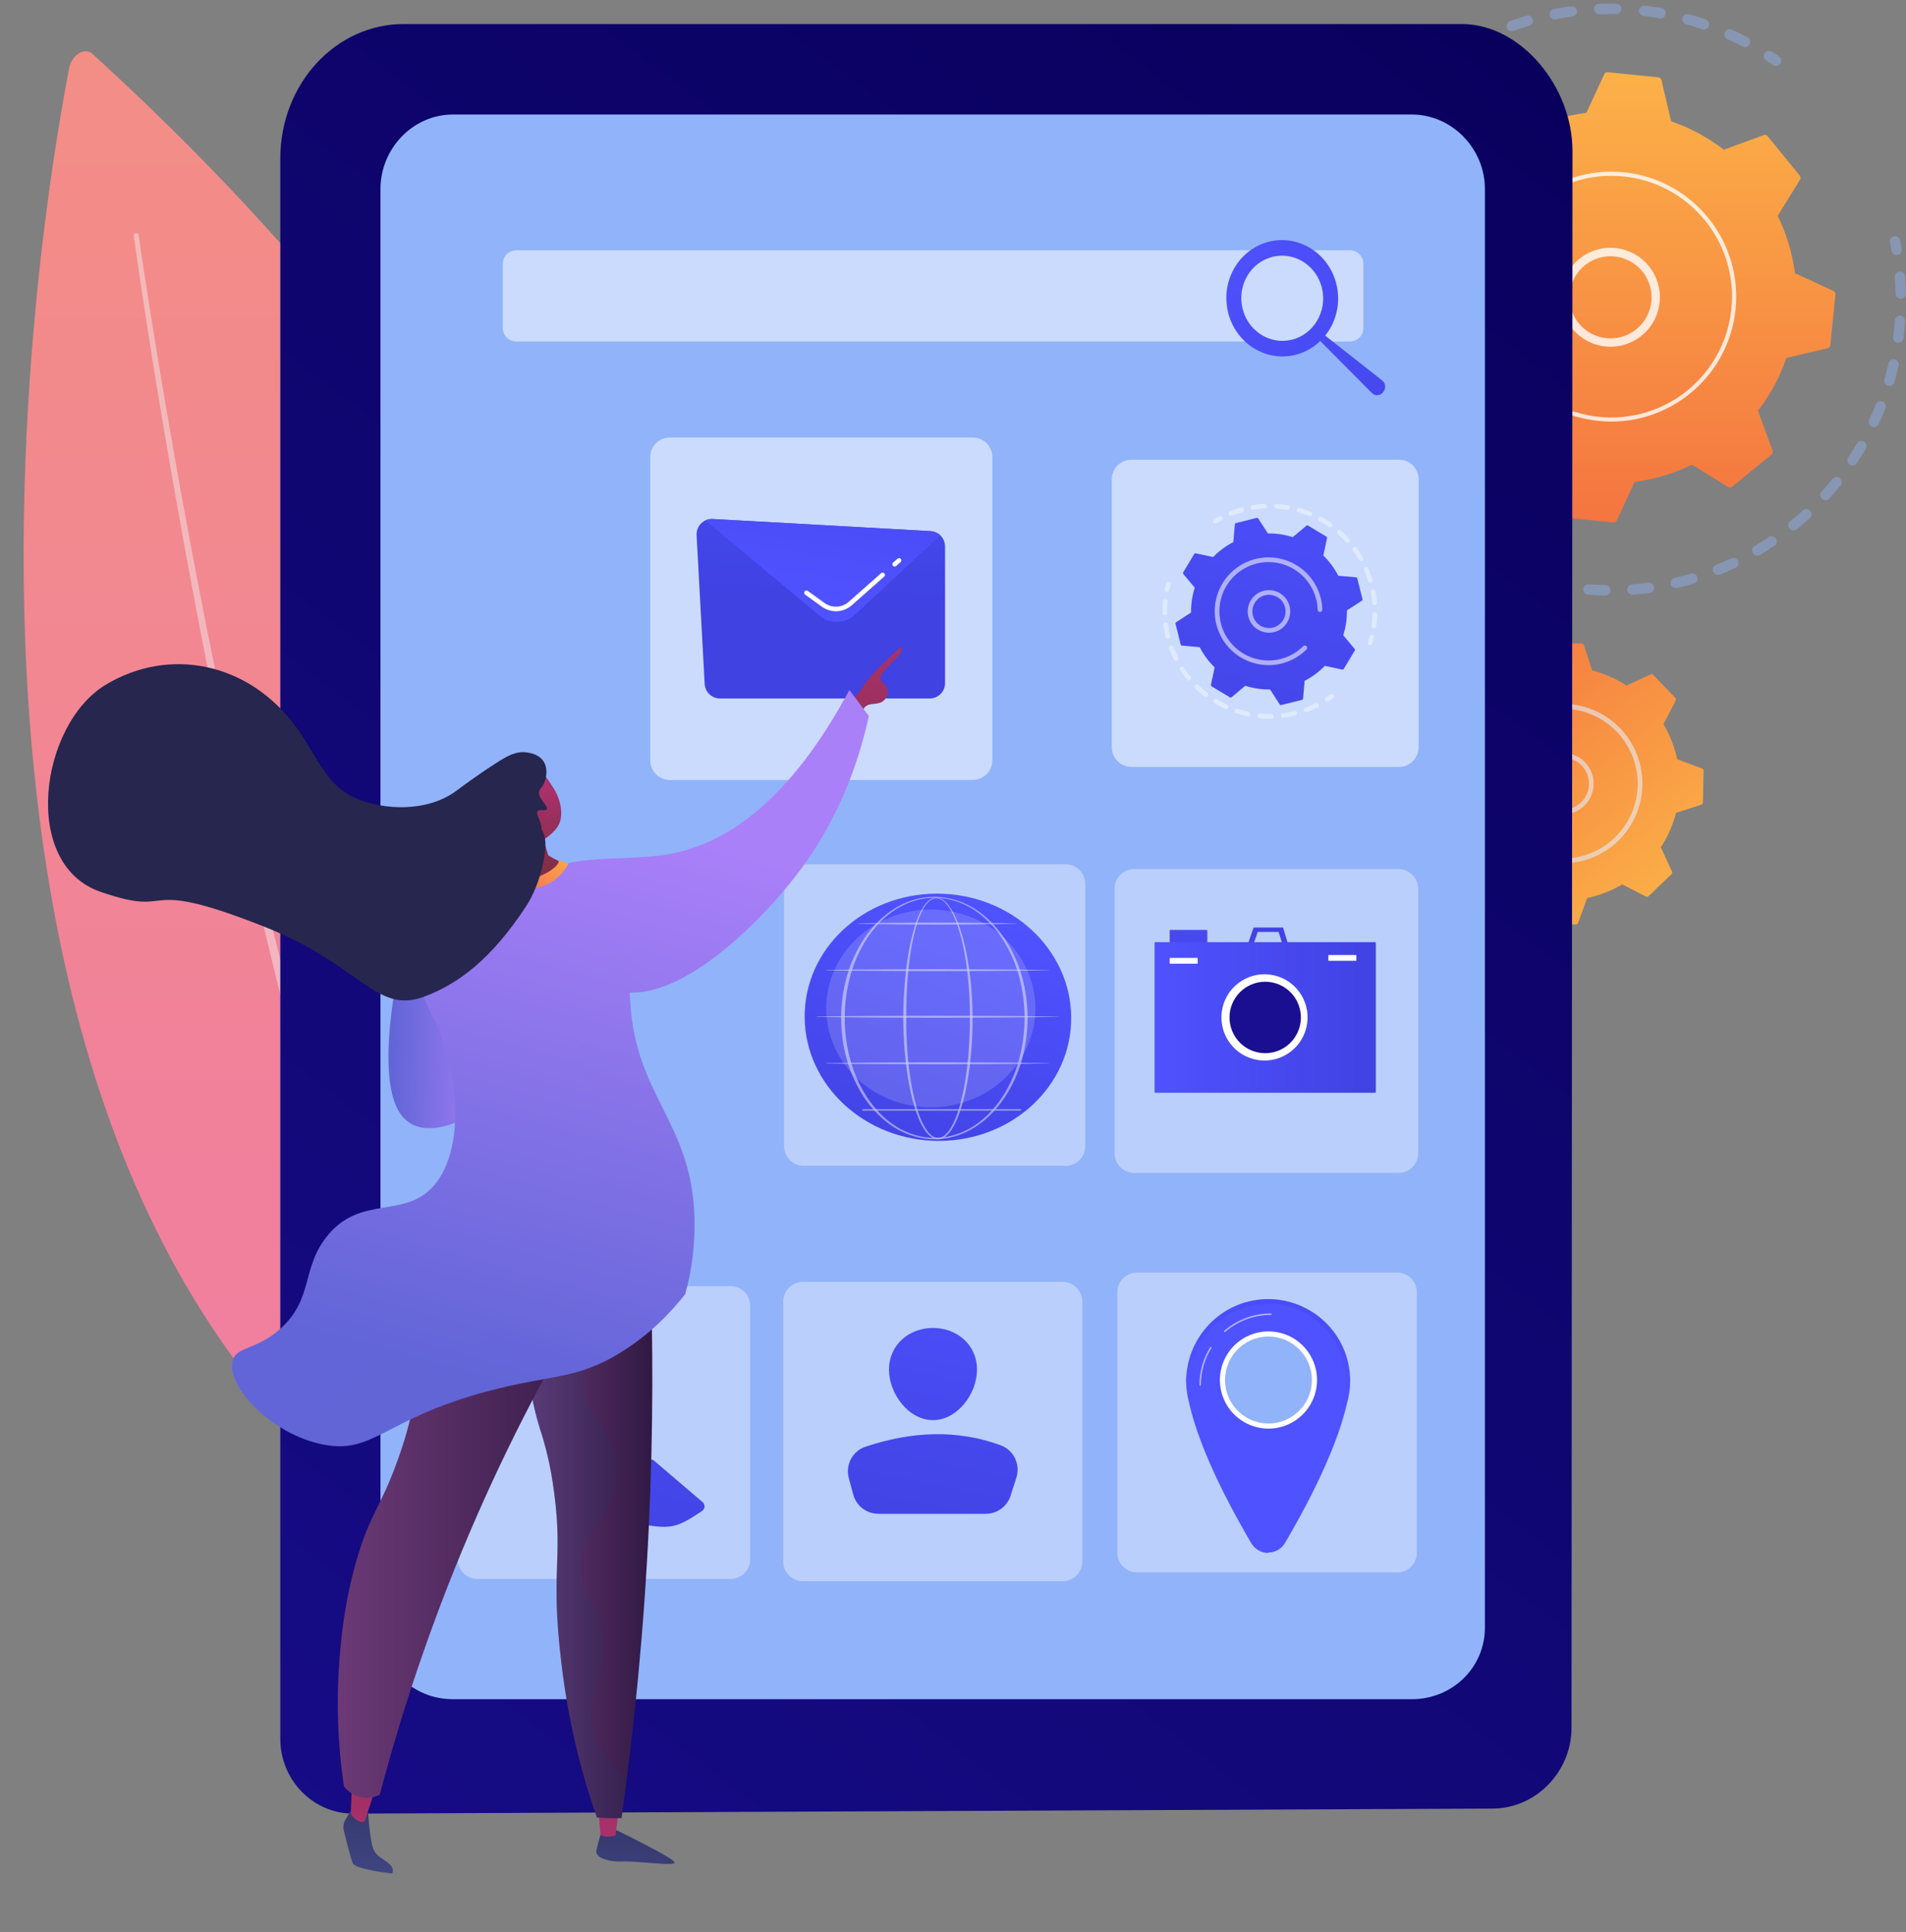
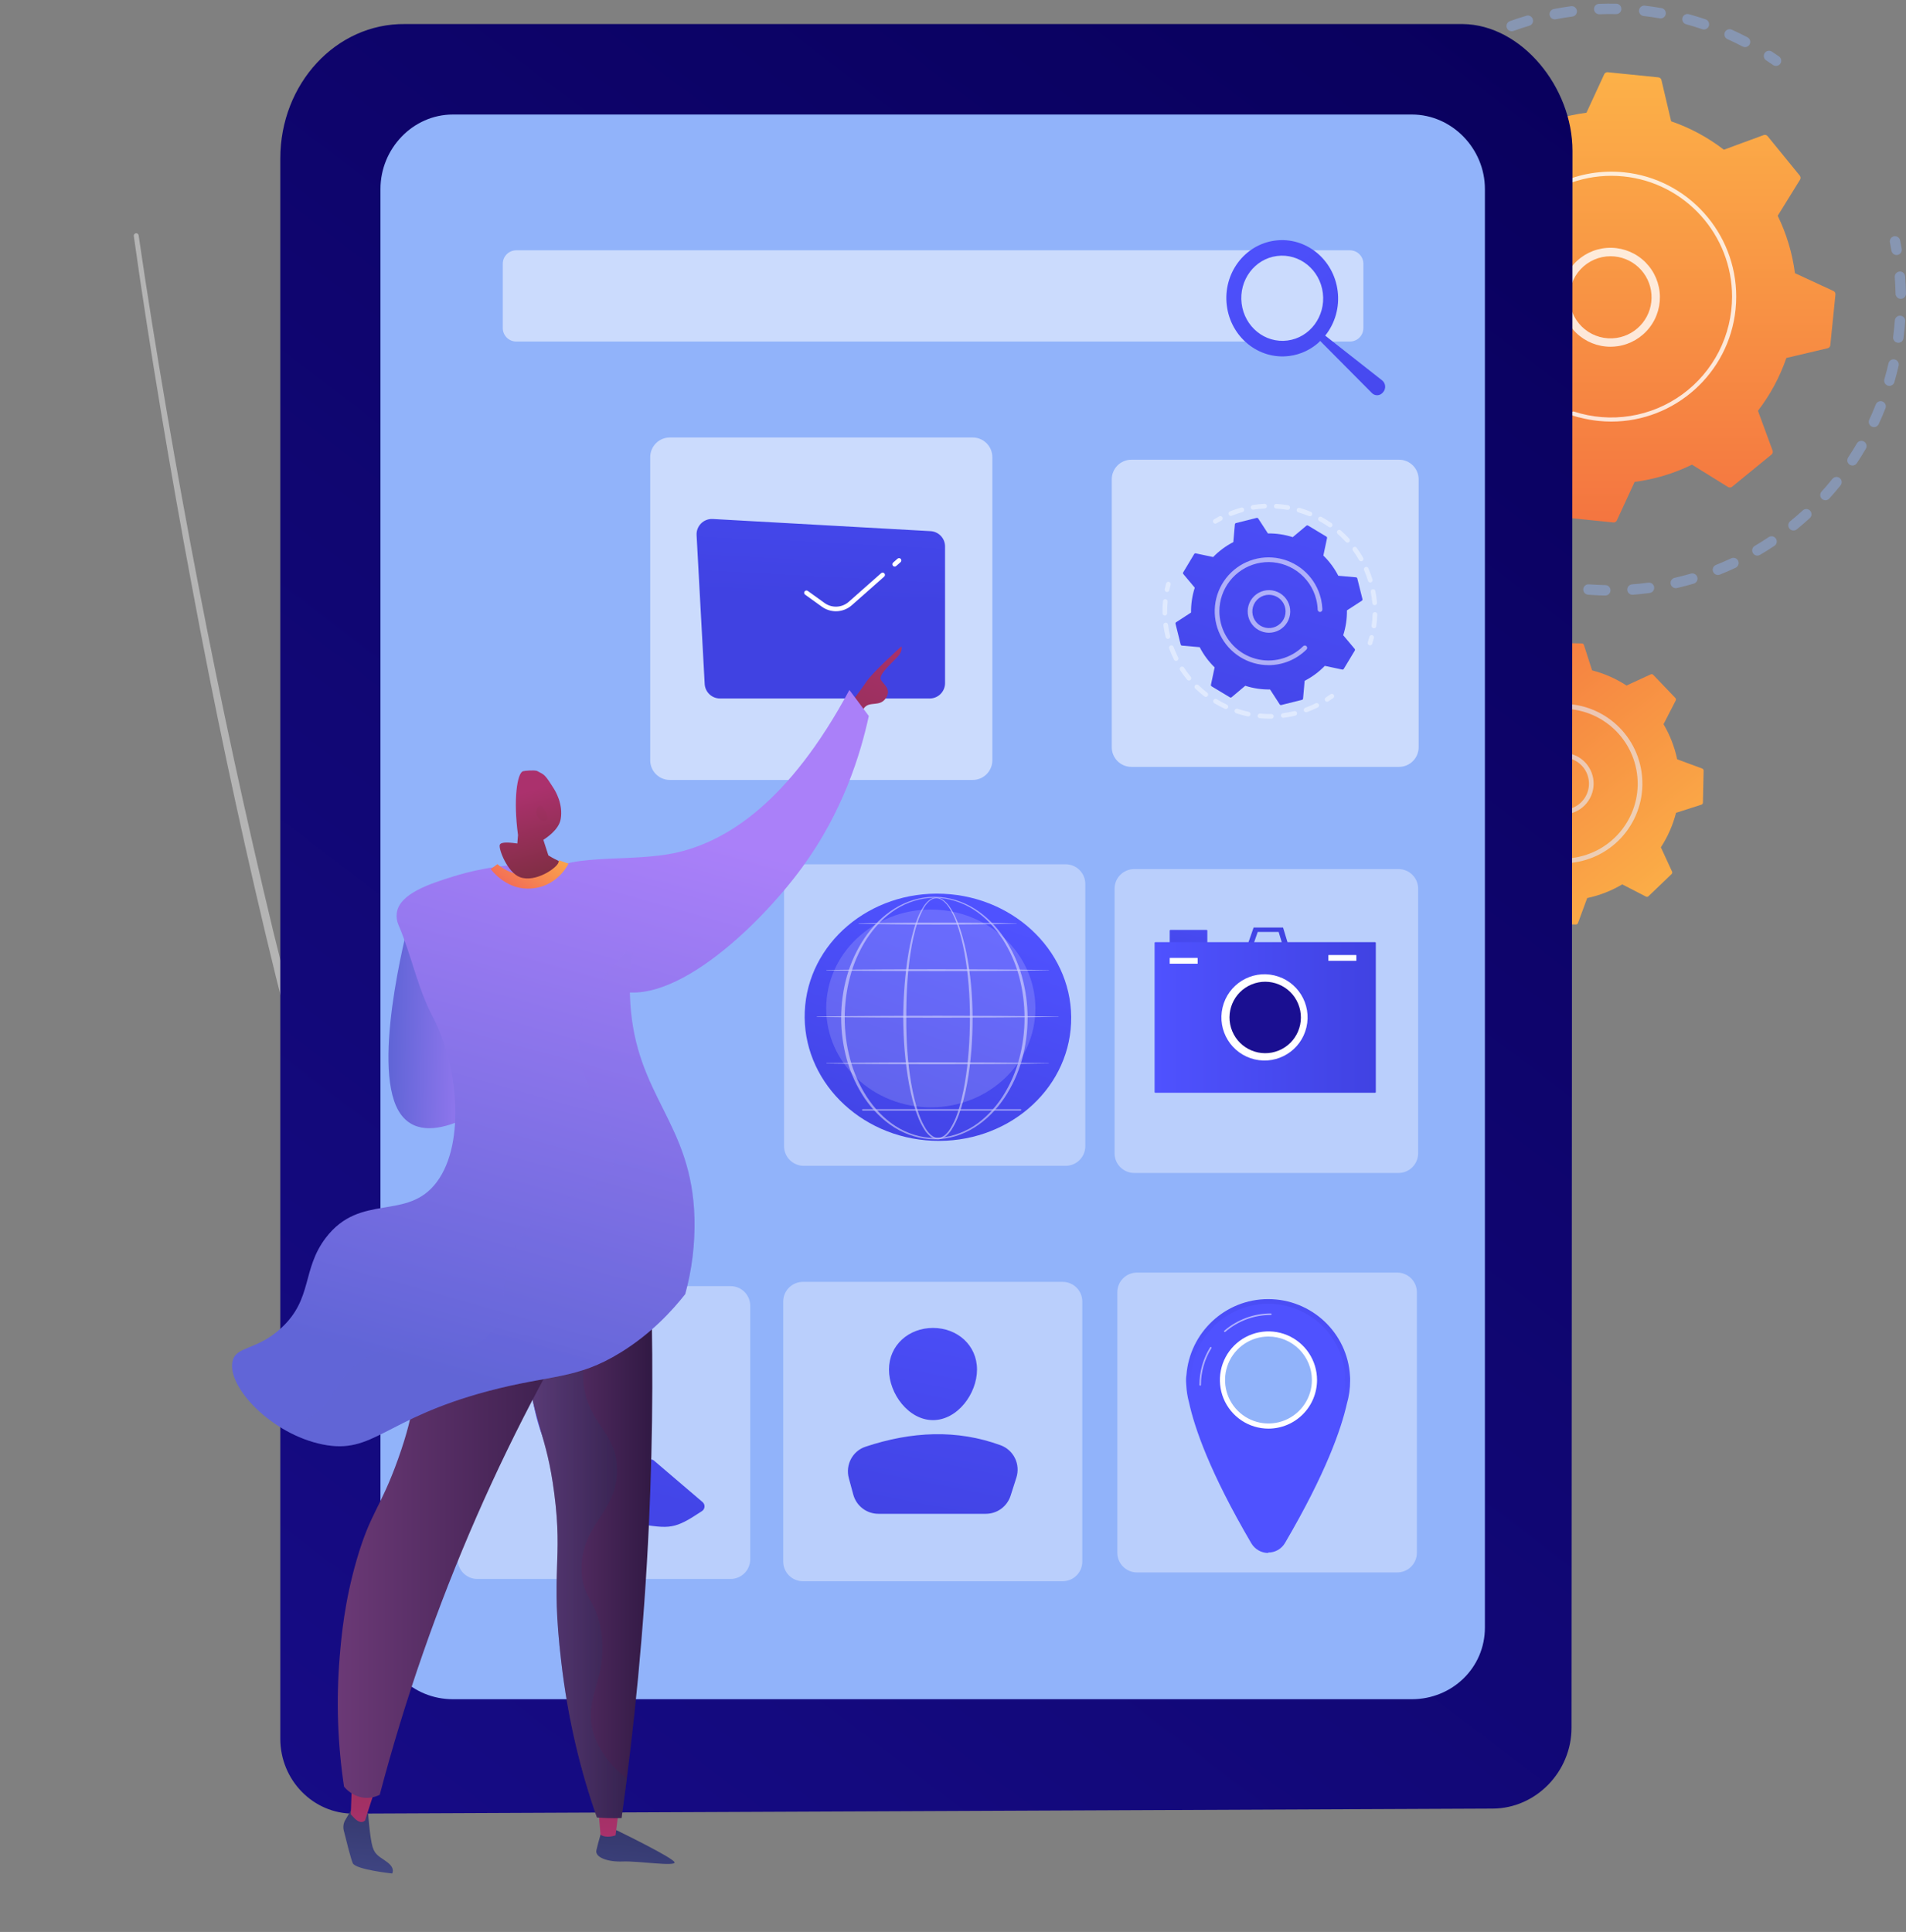
<svg xmlns="http://www.w3.org/2000/svg" width="516" height="523" viewBox="0 0 516 523" fill="none">
  <rect x="0" y="0" width="516" height="523" fill="#808080" stroke="none" />
  <g opacity="0.64">
    <path opacity="0.64" d="M360.488 104.688C360.183 104.685 359.888 104.585 359.645 104.401C359.403 104.216 359.226 103.959 359.142 103.666C358.926 102.93 358.72 102.19 358.524 101.447C358.43 101.084 358.483 100.698 358.672 100.375C358.861 100.051 359.172 99.816 359.534 99.721C359.897 99.626 360.282 99.679 360.605 99.869C360.929 100.058 361.164 100.369 361.258 100.732C361.445 101.447 361.645 102.16 361.852 102.868C361.913 103.079 361.925 103.302 361.886 103.518C361.847 103.734 361.758 103.938 361.627 104.114C361.496 104.29 361.325 104.433 361.129 104.532C360.933 104.63 360.716 104.682 360.497 104.682L360.488 104.688Z" fill="#91B3FA" />
    <path opacity="0.64" d="M358.33 95.171C357.995 95.171 357.671 95.051 357.415 94.833C357.16 94.616 356.99 94.314 356.936 93.983C356.688 92.442 356.481 90.873 356.322 89.323C356.303 89.138 356.321 88.951 356.375 88.773C356.428 88.595 356.516 88.43 356.633 88.286C356.75 88.142 356.895 88.022 357.058 87.934C357.222 87.846 357.401 87.791 357.586 87.772C357.77 87.754 357.957 87.772 358.135 87.825C358.312 87.878 358.478 87.966 358.622 88.084C358.766 88.201 358.885 88.346 358.973 88.509C359.061 88.673 359.116 88.852 359.134 89.037C359.286 90.531 359.485 92.044 359.726 93.531C359.786 93.901 359.696 94.28 359.477 94.584C359.258 94.888 358.928 95.092 358.558 95.152C358.483 95.165 358.406 95.171 358.33 95.171ZM357.324 83.103C356.951 83.103 356.594 82.955 356.329 82.692C356.065 82.429 355.916 82.071 355.914 81.698V81.186C355.914 79.804 355.949 78.396 356.02 77.001C356.042 76.628 356.21 76.279 356.487 76.03C356.765 75.781 357.13 75.652 357.502 75.671C357.874 75.69 358.224 75.855 358.475 76.131C358.726 76.407 358.858 76.771 358.841 77.144C358.772 78.493 358.737 79.853 358.737 81.186V81.68C358.738 81.865 358.703 82.049 358.633 82.221C358.563 82.393 358.46 82.55 358.33 82.682C358.2 82.814 358.044 82.919 357.874 82.992C357.703 83.064 357.519 83.102 357.334 83.103H357.324ZM358.168 71.023C358.099 71.024 358.029 71.019 357.961 71.008C357.777 70.982 357.601 70.919 357.442 70.824C357.282 70.729 357.143 70.603 357.033 70.454C356.922 70.306 356.841 70.136 356.796 69.957C356.751 69.776 356.741 69.589 356.768 69.406C356.994 67.859 357.27 66.301 357.584 64.777C357.66 64.41 357.878 64.088 358.192 63.882C358.505 63.676 358.887 63.603 359.254 63.679C359.621 63.755 359.943 63.974 360.148 64.287C360.354 64.601 360.427 64.983 360.351 65.351C360.047 66.821 359.782 68.322 359.564 69.815C359.514 70.15 359.346 70.457 359.09 70.679C358.834 70.901 358.507 71.023 358.168 71.023ZM360.834 59.211C360.613 59.211 360.395 59.159 360.197 59.059C360 58.959 359.829 58.814 359.697 58.636C359.566 58.458 359.478 58.251 359.441 58.033C359.404 57.814 359.418 57.59 359.483 57.379C359.943 55.884 360.454 54.39 361.002 52.931C361.142 52.592 361.408 52.32 361.744 52.173C362.081 52.027 362.461 52.017 362.804 52.145C363.148 52.274 363.428 52.532 363.585 52.864C363.742 53.195 363.764 53.575 363.647 53.923C363.119 55.335 362.626 56.779 362.184 58.219C362.094 58.507 361.914 58.758 361.671 58.936C361.429 59.115 361.136 59.211 360.834 59.211ZM365.287 47.953C365.072 47.954 364.86 47.905 364.667 47.81C364.501 47.728 364.352 47.615 364.229 47.475C364.106 47.336 364.012 47.174 363.952 46.999C363.892 46.823 363.867 46.638 363.879 46.452C363.89 46.267 363.938 46.086 364.02 45.919C364.705 44.517 365.442 43.117 366.209 41.754C366.393 41.427 366.699 41.187 367.06 41.087C367.421 40.986 367.807 41.033 368.134 41.217C368.46 41.401 368.7 41.708 368.801 42.069C368.901 42.431 368.854 42.817 368.67 43.144C367.924 44.451 367.218 45.809 366.558 47.161C366.442 47.4 366.261 47.602 366.037 47.743C365.812 47.884 365.552 47.959 365.287 47.959V47.953ZM371.43 37.514C371.172 37.514 370.918 37.444 370.697 37.31C370.477 37.176 370.297 36.984 370.177 36.754C370.058 36.525 370.004 36.267 370.021 36.009C370.038 35.751 370.125 35.503 370.273 35.291C371.167 34.01 372.109 32.74 373.072 31.516C373.307 31.231 373.645 31.049 374.012 31.01C374.38 30.97 374.748 31.077 375.038 31.306C375.328 31.535 375.517 31.869 375.564 32.236C375.611 32.603 375.512 32.973 375.289 33.268C374.356 34.449 373.449 35.674 372.587 36.911C372.458 37.098 372.285 37.252 372.084 37.358C371.882 37.464 371.658 37.519 371.43 37.52V37.514ZM379.098 28.145C378.821 28.145 378.551 28.063 378.32 27.911C378.089 27.758 377.908 27.541 377.8 27.287C377.691 27.032 377.659 26.751 377.709 26.479C377.758 26.206 377.886 25.954 378.077 25.754C379.156 24.633 380.281 23.512 381.421 22.453C381.556 22.321 381.716 22.217 381.891 22.148C382.067 22.079 382.254 22.045 382.443 22.049C382.631 22.054 382.817 22.096 382.989 22.173C383.161 22.25 383.316 22.362 383.444 22.5C383.573 22.638 383.673 22.801 383.737 22.978C383.802 23.155 383.83 23.344 383.821 23.532C383.812 23.721 383.765 23.906 383.683 24.076C383.602 24.246 383.487 24.398 383.345 24.523C382.244 25.549 381.16 26.619 380.119 27.698C379.989 27.84 379.831 27.953 379.655 28.03C379.48 28.108 379.29 28.149 379.098 28.15V28.145ZM388.106 20.059C387.811 20.059 387.523 19.967 387.283 19.795C387.043 19.623 386.863 19.38 386.768 19.101C386.672 18.821 386.667 18.519 386.753 18.236C386.838 17.953 387.01 17.704 387.243 17.524C388.481 16.573 389.761 15.647 391.048 14.773C391.359 14.562 391.739 14.484 392.107 14.554C392.475 14.625 392.8 14.839 393.011 15.149C393.221 15.46 393.3 15.841 393.229 16.209C393.159 16.578 392.945 16.903 392.635 17.113C391.392 17.957 390.158 18.85 388.964 19.767C388.719 19.959 388.417 20.063 388.106 20.064V20.059ZM398.235 13.448C397.922 13.448 397.618 13.343 397.37 13.151C397.123 12.959 396.947 12.689 396.869 12.386C396.791 12.082 396.816 11.761 396.941 11.473C397.065 11.186 397.281 10.947 397.556 10.796C398.922 10.049 400.327 9.328 401.734 8.661C402.072 8.5 402.461 8.481 402.814 8.607C403.167 8.733 403.455 8.994 403.616 9.333C403.776 9.672 403.796 10.06 403.67 10.414C403.544 10.767 403.283 11.056 402.945 11.216C401.586 11.861 400.23 12.554 398.914 13.271C398.706 13.386 398.472 13.447 398.235 13.448ZM472.423 12.759C472.195 12.759 471.971 12.704 471.768 12.599C470.438 11.9 469.068 11.233 467.697 10.613C467.524 10.539 467.367 10.432 467.237 10.297C467.106 10.162 467.003 10.002 466.935 9.827C466.867 9.651 466.834 9.464 466.839 9.276C466.844 9.088 466.886 8.903 466.963 8.732C467.041 8.56 467.151 8.406 467.289 8.278C467.426 8.15 467.588 8.05 467.764 7.985C467.941 7.921 468.128 7.892 468.316 7.9C468.503 7.909 468.688 7.955 468.857 8.035C470.279 8.678 471.699 9.369 473.08 10.09C473.36 10.237 473.582 10.474 473.711 10.762C473.841 11.05 473.87 11.373 473.794 11.68C473.719 11.987 473.543 12.26 473.294 12.454C473.046 12.649 472.739 12.755 472.423 12.755V12.759ZM409.254 8.463C408.922 8.463 408.6 8.346 408.345 8.132C408.091 7.918 407.92 7.621 407.863 7.293C407.805 6.965 407.866 6.628 408.032 6.34C408.199 6.052 408.462 5.832 408.775 5.719C410.238 5.191 411.736 4.698 413.227 4.255C413.405 4.202 413.591 4.185 413.776 4.204C413.961 4.224 414.139 4.28 414.302 4.368C414.466 4.457 414.61 4.577 414.726 4.721C414.843 4.865 414.93 5.031 414.983 5.209C415.036 5.387 415.053 5.574 415.033 5.759C415.014 5.944 414.958 6.123 414.87 6.286C414.781 6.449 414.662 6.593 414.517 6.71C414.373 6.827 414.207 6.914 414.029 6.967C412.593 7.393 411.148 7.867 409.737 8.379C409.583 8.437 409.419 8.466 409.254 8.467V8.463ZM461.303 7.985C461.149 7.985 460.996 7.96 460.85 7.91C459.424 7.425 457.967 6.976 456.519 6.579C456.333 6.535 456.159 6.455 456.005 6.343C455.852 6.231 455.722 6.089 455.625 5.925C455.528 5.762 455.464 5.58 455.439 5.391C455.413 5.203 455.426 5.011 455.476 4.827C455.526 4.644 455.613 4.472 455.731 4.323C455.849 4.174 455.996 4.05 456.163 3.959C456.33 3.868 456.514 3.812 456.703 3.794C456.893 3.776 457.084 3.796 457.265 3.853C458.758 4.266 460.277 4.731 461.744 5.232C462.061 5.339 462.33 5.556 462.502 5.844C462.674 6.131 462.739 6.47 462.684 6.801C462.63 7.132 462.46 7.432 462.204 7.649C461.949 7.866 461.625 7.985 461.29 7.985H461.303ZM420.91 5.245C420.559 5.244 420.221 5.112 419.962 4.876C419.702 4.639 419.54 4.315 419.507 3.965C419.474 3.616 419.572 3.266 419.782 2.985C419.992 2.703 420.299 2.51 420.643 2.443C422.173 2.146 423.733 1.883 425.275 1.685C425.461 1.654 425.652 1.661 425.836 1.705C426.02 1.75 426.193 1.831 426.345 1.944C426.497 2.056 426.625 2.198 426.721 2.361C426.817 2.525 426.88 2.705 426.905 2.893C426.93 3.081 426.917 3.272 426.867 3.454C426.817 3.637 426.73 3.807 426.613 3.956C426.496 4.105 426.35 4.228 426.184 4.319C426.018 4.41 425.836 4.467 425.648 4.487C424.155 4.685 422.662 4.931 421.178 5.219C421.09 5.236 421 5.245 420.91 5.245ZM449.586 4.993C449.504 4.993 449.422 4.985 449.342 4.97C447.862 4.713 446.356 4.494 444.863 4.322C444.512 4.255 444.2 4.058 443.988 3.77C443.777 3.482 443.682 3.125 443.723 2.77C443.764 2.415 443.938 2.089 444.21 1.857C444.482 1.625 444.831 1.505 445.188 1.52C446.735 1.698 448.298 1.926 449.834 2.193C450.177 2.259 450.483 2.45 450.693 2.729C450.903 3.008 451.003 3.355 450.972 3.703C450.942 4.051 450.785 4.375 450.53 4.614C450.275 4.852 449.941 4.988 449.592 4.995L449.586 4.993ZM432.927 3.861C432.56 3.856 432.21 3.709 431.949 3.45C431.689 3.191 431.54 2.84 431.533 2.473C431.526 2.106 431.663 1.75 431.913 1.482C432.164 1.213 432.509 1.053 432.875 1.035C434.426 0.977 436.001 0.964 437.568 0.996C437.943 1.003 438.299 1.159 438.559 1.429C438.819 1.7 438.96 2.062 438.953 2.437C438.946 2.812 438.79 3.169 438.519 3.429C438.249 3.689 437.887 3.831 437.512 3.823C435.995 3.792 434.476 3.805 432.982 3.861H432.927Z" fill="#91B3FA" />
    <path opacity="0.64" d="M480.811 17.849C480.523 17.849 480.242 17.761 480.005 17.597C479.399 17.175 478.787 16.761 478.167 16.355C478.007 16.256 477.868 16.125 477.759 15.971C477.65 15.818 477.573 15.644 477.532 15.46C477.491 15.275 477.488 15.085 477.521 14.9C477.555 14.714 477.626 14.537 477.729 14.38C477.832 14.222 477.965 14.086 478.121 13.981C478.278 13.875 478.453 13.802 478.638 13.766C478.823 13.729 479.013 13.73 479.198 13.768C479.382 13.807 479.557 13.881 479.712 13.988C480.354 14.409 480.99 14.838 481.619 15.275C481.866 15.447 482.051 15.694 482.148 15.979C482.245 16.264 482.249 16.572 482.159 16.859C482.069 17.146 481.89 17.397 481.647 17.575C481.405 17.753 481.112 17.849 480.811 17.849Z" fill="#91B3FA" />
  </g>
  <g opacity="0.64">
    <path opacity="0.64" d="M513.453 69.038C513.12 69.037 512.799 68.919 512.544 68.705C512.29 68.49 512.119 68.193 512.063 67.865C511.938 67.134 511.8 66.406 511.654 65.683C511.61 65.498 511.603 65.307 511.635 65.119C511.666 64.932 511.735 64.753 511.837 64.593C511.939 64.433 512.072 64.295 512.229 64.188C512.385 64.08 512.562 64.005 512.748 63.968C512.934 63.93 513.125 63.93 513.311 63.968C513.497 64.006 513.674 64.082 513.83 64.189C513.986 64.297 514.119 64.435 514.221 64.596C514.322 64.756 514.391 64.935 514.422 65.123C514.575 65.87 514.715 66.628 514.847 67.385C514.879 67.568 514.874 67.755 514.833 67.936C514.792 68.118 514.716 68.289 514.61 68.441C514.503 68.592 514.367 68.722 514.21 68.821C514.053 68.92 513.878 68.987 513.696 69.019C513.615 69.032 513.534 69.038 513.453 69.038Z" fill="#91B3FA" />
    <path opacity="0.64" d="M434.579 161.22H434.553C433.185 161.194 431.802 161.134 430.438 161.034L429.936 160.998C429.562 160.97 429.215 160.794 428.971 160.51C428.727 160.225 428.605 159.855 428.633 159.481C428.662 159.107 428.837 158.76 429.121 158.515C429.405 158.271 429.775 158.149 430.149 158.178L430.632 158.213C431.949 158.305 433.286 158.362 434.605 158.387C434.98 158.39 435.338 158.543 435.6 158.81C435.862 159.078 436.008 159.439 436.004 159.814C436.001 160.189 435.849 160.547 435.582 160.81C435.314 161.073 434.953 161.218 434.579 161.215V161.22ZM441.948 161.013C441.582 161.013 441.23 160.872 440.967 160.618C440.703 160.364 440.548 160.017 440.534 159.651C440.521 159.285 440.65 158.928 440.894 158.656C441.138 158.383 441.479 158.215 441.844 158.189C443.321 158.077 444.812 157.922 446.277 157.726C446.643 157.688 447.008 157.795 447.296 158.022C447.584 158.25 447.772 158.581 447.821 158.945C447.869 159.31 447.774 159.678 447.556 159.974C447.337 160.269 447.013 160.468 446.651 160.527C445.132 160.729 443.586 160.901 442.056 161.007L441.948 161.013ZM422.727 160.113C422.647 160.112 422.567 160.105 422.488 160.092C420.973 159.834 419.447 159.532 417.956 159.188C417.775 159.146 417.604 159.07 417.453 158.962C417.301 158.854 417.173 158.718 417.074 158.56C416.976 158.403 416.909 158.228 416.879 158.045C416.848 157.861 416.853 157.674 416.895 157.493C416.936 157.312 417.013 157.141 417.121 156.99C417.228 156.838 417.365 156.71 417.522 156.611C417.679 156.512 417.854 156.446 418.037 156.415C418.22 156.384 418.407 156.39 418.588 156.431C420.027 156.762 421.497 157.057 422.962 157.305C423.304 157.372 423.61 157.562 423.82 157.84C424.031 158.118 424.131 158.464 424.102 158.812C424.072 159.159 423.916 159.484 423.662 159.723C423.409 159.962 423.076 160.099 422.727 160.107V160.113ZM453.721 159.22C453.365 159.233 453.018 159.111 452.748 158.878C452.478 158.646 452.306 158.32 452.266 157.966C452.226 157.612 452.321 157.256 452.532 156.969C452.743 156.682 453.054 156.485 453.404 156.418C454.845 156.086 456.296 155.705 457.713 155.297C457.892 155.239 458.082 155.218 458.269 155.234C458.457 155.251 458.64 155.305 458.807 155.393C458.974 155.481 459.121 155.602 459.24 155.748C459.36 155.894 459.449 156.063 459.502 156.244C459.555 156.425 459.572 156.615 459.55 156.803C459.529 156.99 459.47 157.172 459.378 157.336C459.285 157.501 459.161 157.645 459.012 157.761C458.863 157.876 458.692 157.961 458.51 158.009C457.039 158.443 455.535 158.837 454.04 159.182C453.935 159.208 453.826 159.221 453.718 159.22H453.721ZM411.174 157.234C411.023 157.234 410.873 157.21 410.73 157.163C409.273 156.68 407.811 156.147 406.386 155.579C406.207 155.516 406.043 155.416 405.904 155.288C405.764 155.159 405.652 155.003 405.574 154.83C405.496 154.657 405.453 154.47 405.449 154.28C405.444 154.091 405.478 153.902 405.548 153.725C405.618 153.549 405.723 153.388 405.857 153.253C405.99 153.118 406.149 153.012 406.325 152.94C406.5 152.867 406.689 152.832 406.878 152.834C407.068 152.836 407.255 152.877 407.429 152.953C408.802 153.499 410.213 154.012 411.618 154.479C411.936 154.585 412.206 154.801 412.379 155.088C412.553 155.375 412.619 155.714 412.565 156.046C412.512 156.377 412.343 156.678 412.088 156.896C411.833 157.113 411.509 157.233 411.174 157.234ZM465.086 155.656C464.757 155.656 464.439 155.542 464.186 155.332C463.933 155.123 463.76 154.832 463.698 154.509C463.636 154.186 463.688 153.852 463.846 153.564C464.003 153.275 464.256 153.051 464.561 152.929C465.931 152.382 467.306 151.786 468.646 151.158C468.815 151.074 468.999 151.024 469.187 151.011C469.376 150.999 469.564 151.025 469.743 151.087C469.921 151.149 470.085 151.246 470.225 151.372C470.365 151.499 470.479 151.652 470.559 151.824C470.639 151.995 470.683 152.18 470.691 152.369C470.698 152.558 470.667 152.746 470.6 152.923C470.533 153.099 470.432 153.261 470.302 153.398C470.172 153.534 470.015 153.644 469.842 153.719C468.454 154.369 467.03 154.987 465.608 155.555C465.44 155.623 465.26 155.657 465.078 155.656H465.086ZM400.188 152.634C399.965 152.634 399.745 152.58 399.547 152.477C398.181 151.778 396.816 151.029 395.493 150.252C395.178 150.058 394.952 149.749 394.862 149.389C394.773 149.03 394.828 148.65 395.015 148.331C395.202 148.012 395.507 147.779 395.865 147.682C396.222 147.586 396.602 147.633 396.925 147.815C398.199 148.562 399.515 149.285 400.843 149.961C401.126 150.105 401.352 150.341 401.484 150.63C401.617 150.918 401.648 151.243 401.573 151.552C401.499 151.861 401.323 152.135 401.073 152.332C400.823 152.528 400.515 152.634 400.198 152.634H400.188ZM475.765 150.415C475.455 150.415 475.153 150.313 474.907 150.125C474.66 149.937 474.482 149.672 474.4 149.372C474.319 149.073 474.338 148.754 474.455 148.467C474.573 148.179 474.781 147.938 475.049 147.781C476.325 147.034 477.596 146.233 478.822 145.411C479.134 145.202 479.515 145.127 479.883 145.2C480.25 145.273 480.573 145.489 480.782 145.801C480.99 146.113 481.065 146.495 480.992 146.863C480.919 147.23 480.703 147.554 480.391 147.762C479.121 148.614 477.803 149.443 476.473 150.219C476.257 150.346 476.012 150.414 475.762 150.415H475.765ZM485.542 143.618C485.25 143.618 484.966 143.527 484.727 143.359C484.489 143.191 484.309 142.953 484.211 142.677C484.113 142.402 484.103 142.104 484.182 141.823C484.26 141.541 484.424 141.292 484.65 141.107C485.799 140.173 486.936 139.193 488.029 138.195C488.165 138.064 488.326 137.961 488.502 137.893C488.679 137.825 488.867 137.793 489.055 137.799C489.244 137.805 489.43 137.849 489.602 137.928C489.773 138.007 489.927 138.119 490.054 138.259C490.182 138.399 490.28 138.563 490.343 138.741C490.406 138.919 490.432 139.108 490.421 139.297C490.41 139.486 490.361 139.67 490.277 139.84C490.193 140.009 490.076 140.16 489.933 140.283C488.8 141.318 487.623 142.338 486.432 143.302C486.18 143.508 485.864 143.619 485.538 143.618H485.542ZM494.189 135.429C493.916 135.429 493.648 135.35 493.418 135.2C493.189 135.051 493.008 134.838 492.897 134.587C492.787 134.337 492.751 134.059 492.795 133.789C492.84 133.518 492.962 133.266 493.146 133.064C494.141 131.97 495.117 130.823 496.05 129.676C496.164 129.524 496.307 129.397 496.472 129.302C496.636 129.207 496.818 129.146 497.006 129.122C497.194 129.099 497.385 129.114 497.568 129.167C497.75 129.219 497.92 129.307 498.068 129.427C498.215 129.546 498.337 129.694 498.426 129.862C498.515 130.03 498.57 130.214 498.586 130.403C498.603 130.592 498.581 130.783 498.522 130.963C498.463 131.144 498.369 131.311 498.244 131.454C497.28 132.65 496.266 133.832 495.234 134.968C495.102 135.114 494.94 135.23 494.759 135.31C494.578 135.389 494.383 135.43 494.186 135.429H494.189ZM501.51 126.03C501.255 126.03 501.004 125.96 500.785 125.829C500.566 125.697 500.386 125.509 500.266 125.284C500.145 125.058 500.088 124.804 500.1 124.549C500.112 124.294 500.193 124.046 500.334 123.833C501.154 122.6 501.949 121.327 502.695 120.045C502.884 119.721 503.194 119.486 503.556 119.39C503.918 119.295 504.304 119.347 504.627 119.536C504.951 119.725 505.187 120.035 505.282 120.398C505.377 120.761 505.325 121.146 505.136 121.47C504.36 122.798 503.537 124.121 502.688 125.393C502.559 125.589 502.384 125.75 502.178 125.861C501.971 125.972 501.741 126.03 501.506 126.03H501.51ZM507.329 115.63C507.092 115.629 506.858 115.569 506.651 115.455C506.443 115.341 506.267 115.176 506.14 114.976C506.012 114.776 505.937 114.547 505.921 114.311C505.905 114.074 505.949 113.837 506.048 113.622C506.672 112.277 507.263 110.895 507.808 109.512C507.874 109.337 507.974 109.176 508.103 109.04C508.232 108.903 508.386 108.794 508.558 108.718C508.729 108.642 508.914 108.601 509.101 108.597C509.289 108.593 509.475 108.626 509.649 108.695C509.823 108.764 509.982 108.867 510.117 108.998C510.251 109.129 510.358 109.286 510.431 109.458C510.504 109.631 510.542 109.816 510.543 110.004C510.544 110.192 510.507 110.378 510.436 110.551C509.876 111.982 509.258 113.414 508.612 114.808C508.499 115.054 508.317 115.262 508.089 115.408C507.861 115.553 507.596 115.63 507.325 115.63H507.329ZM511.501 104.464C511.369 104.463 511.237 104.444 511.109 104.408C510.749 104.303 510.446 104.06 510.265 103.731C510.084 103.403 510.041 103.016 510.145 102.656C510.555 101.234 510.93 99.779 511.264 98.337C511.355 97.979 511.581 97.671 511.895 97.478C512.21 97.286 512.587 97.223 512.946 97.305C513.306 97.387 513.619 97.606 513.819 97.915C514.02 98.225 514.091 98.601 514.019 98.963C513.679 100.457 513.289 101.966 512.863 103.446C512.777 103.741 512.597 104 512.351 104.183C512.104 104.367 511.805 104.465 511.497 104.464H511.501ZM513.927 92.799C513.865 92.799 513.802 92.795 513.74 92.788C513.556 92.764 513.379 92.704 513.218 92.611C513.057 92.518 512.916 92.395 512.803 92.247C512.69 92.1 512.608 91.932 512.56 91.752C512.512 91.573 512.499 91.386 512.524 91.202C512.71 89.734 512.867 88.241 512.975 86.764C513.003 86.39 513.178 86.042 513.461 85.797C513.745 85.552 514.114 85.43 514.488 85.457C514.862 85.485 515.209 85.66 515.454 85.944C515.699 86.228 515.821 86.597 515.793 86.971C515.681 88.501 515.523 90.047 515.325 91.568C515.281 91.907 515.115 92.219 514.858 92.446C514.601 92.672 514.271 92.798 513.929 92.799H513.927ZM514.584 80.901C514.214 80.901 513.859 80.755 513.595 80.496C513.331 80.237 513.179 79.885 513.171 79.515C513.143 78.035 513.072 76.526 512.959 75.058C512.939 74.87 512.958 74.681 513.013 74.5C513.068 74.32 513.159 74.152 513.279 74.007C513.4 73.863 513.549 73.743 513.716 73.657C513.884 73.57 514.067 73.518 514.255 73.504C514.443 73.489 514.631 73.512 514.81 73.572C514.989 73.632 515.154 73.726 515.296 73.851C515.437 73.975 515.553 74.127 515.635 74.297C515.717 74.466 515.765 74.651 515.775 74.839C515.892 76.371 515.961 77.925 515.997 79.46C516 79.646 515.967 79.831 515.9 80.003C515.832 80.176 515.731 80.334 515.603 80.468C515.474 80.602 515.32 80.709 515.15 80.783C514.98 80.857 514.797 80.897 514.612 80.901H514.584Z" fill="#91B3FA" />
    <path opacity="0.64" d="M389.985 146.388C389.688 146.387 389.399 146.294 389.158 146.12C388.536 145.671 387.921 145.213 387.314 144.746C387.158 144.636 387.026 144.496 386.926 144.334C386.826 144.172 386.759 143.991 386.731 143.803C386.702 143.614 386.711 143.422 386.759 143.237C386.806 143.053 386.89 142.88 387.006 142.728C387.122 142.577 387.268 142.451 387.434 142.357C387.599 142.264 387.783 142.205 387.972 142.184C388.161 142.163 388.353 142.181 388.535 142.236C388.717 142.291 388.887 142.382 389.033 142.504C389.619 142.954 390.212 143.395 390.811 143.829C391.054 144.004 391.234 144.251 391.327 144.535C391.42 144.819 391.421 145.126 391.329 145.41C391.237 145.695 391.058 145.943 390.816 146.119C390.574 146.295 390.283 146.39 389.985 146.389V146.388Z" fill="#91B3FA" />
  </g>
  <path d="M393.499 124.113C393.622 124.267 393.79 124.378 393.98 124.43C394.17 124.482 394.371 124.472 394.555 124.403L405.337 120.436C409.643 123.761 414.462 126.362 419.604 128.135L422.233 139.32C422.278 139.511 422.382 139.683 422.529 139.813C422.677 139.942 422.861 140.023 423.056 140.043L436.764 141.432C436.96 141.454 437.157 141.413 437.328 141.315C437.499 141.217 437.635 141.068 437.716 140.889L442.534 130.459C447.928 129.757 453.172 128.18 458.058 125.789L467.825 131.841C467.993 131.944 468.188 131.993 468.384 131.98C468.579 131.967 468.767 131.894 468.919 131.77L479.595 123.049C479.747 122.924 479.856 122.756 479.908 122.566C479.96 122.377 479.952 122.176 479.884 121.992L475.919 111.201C479.242 106.886 481.84 102.058 483.611 96.906L494.787 94.273C494.979 94.229 495.152 94.126 495.281 93.978C495.411 93.83 495.491 93.645 495.509 93.449L496.897 79.728C496.919 79.532 496.878 79.334 496.78 79.163C496.683 78.992 496.534 78.856 496.354 78.775L485.934 73.954C485.233 68.555 483.657 63.306 481.269 58.413L487.315 48.637C487.418 48.47 487.467 48.274 487.453 48.078C487.44 47.882 487.367 47.695 487.242 47.542L478.531 36.856C478.407 36.704 478.239 36.595 478.049 36.543C477.86 36.491 477.659 36.499 477.475 36.567L466.693 40.532C462.385 37.208 457.563 34.609 452.419 32.839L449.79 21.667C449.745 21.476 449.641 21.303 449.494 21.173C449.346 21.043 449.162 20.962 448.967 20.942L435.258 19.553C435.063 19.531 434.865 19.572 434.694 19.67C434.523 19.767 434.388 19.917 434.307 20.096L429.494 30.517C424.1 31.218 418.857 32.796 413.97 35.187L404.197 29.139C404.03 29.035 403.835 28.986 403.639 28.999C403.443 29.012 403.256 29.085 403.104 29.209L392.428 37.929C392.276 38.053 392.166 38.222 392.114 38.412C392.063 38.602 392.071 38.803 392.138 38.988L396.104 49.778C392.782 54.091 390.186 58.917 388.417 64.067L377.243 66.697C377.052 66.743 376.88 66.846 376.751 66.994C376.621 67.141 376.541 67.326 376.521 67.521L375.131 81.252C375.111 81.448 375.153 81.645 375.25 81.816C375.347 81.987 375.495 82.123 375.674 82.206L386.094 87.027C386.796 92.426 388.371 97.674 390.759 102.566L384.715 112.344C384.61 112.511 384.56 112.706 384.573 112.903C384.586 113.099 384.66 113.287 384.786 113.439L393.499 124.113Z" fill="url(#paint0_linear_217_1324)" />
  <path opacity="0.8" d="M435.988 93.865C432.524 93.863 429.197 92.517 426.704 90.111C424.212 87.704 422.749 84.424 422.623 80.959C422.496 77.495 423.717 74.117 426.027 71.535C428.338 68.952 431.559 67.367 435.013 67.113C438.466 66.858 441.884 67.954 444.548 70.169C447.212 72.385 448.913 75.548 449.296 78.993C449.678 82.438 448.711 85.898 446.597 88.644C444.484 91.39 441.389 93.21 437.964 93.72C437.31 93.816 436.649 93.865 435.988 93.865ZM436.021 69.37C434.494 69.369 432.982 69.682 431.582 70.292C430.181 70.902 428.921 71.794 427.88 72.913C426.84 74.032 426.041 75.354 425.534 76.796C425.027 78.239 424.823 79.77 424.934 81.295C425.045 82.82 425.469 84.305 426.18 85.659C426.891 87.012 427.873 88.204 429.065 89.16C430.257 90.116 431.633 90.816 433.107 91.215C434.582 91.615 436.123 91.706 437.634 91.482C440.406 91.072 442.922 89.627 444.675 87.438C446.428 85.249 447.289 82.477 447.085 79.679C446.882 76.88 445.628 74.263 443.577 72.351C441.526 70.439 438.828 69.374 436.025 69.37H436.021Z" fill="white" />
  <path opacity="0.8" d="M436.251 114.126C435.105 114.126 433.96 114.068 432.819 113.952C431.112 113.779 429.419 113.477 427.757 113.05L427.717 113.039L427.499 112.983H427.469H427.441L427.337 112.957H427.32L427.279 112.946H427.264L426.95 112.858L426.838 112.826C426.611 112.761 426.385 112.693 426.161 112.622C426.03 112.583 425.902 112.542 425.773 112.499C425.659 112.463 425.56 112.392 425.489 112.295C425.419 112.199 425.381 112.083 425.381 111.963C425.381 111.903 425.391 111.844 425.409 111.787C425.431 111.716 425.467 111.65 425.515 111.593C425.564 111.536 425.623 111.489 425.689 111.455C425.755 111.421 425.828 111.401 425.902 111.396C425.977 111.39 426.051 111.399 426.122 111.423C431.03 113.017 436.245 113.425 441.341 112.614C446.437 111.804 451.269 109.798 455.443 106.76C459.616 103.722 463.011 99.739 465.352 95.136C467.692 90.534 468.912 85.442 468.91 80.277C468.91 63.711 456.332 49.457 439.52 47.759C430.897 46.885 422.279 49.476 415.563 54.961C408.848 60.447 404.584 68.378 403.71 77.01C403.11 82.897 404.119 88.836 406.627 94.194C406.662 94.27 406.68 94.352 406.681 94.435C406.687 94.567 406.647 94.697 406.567 94.802C406.487 94.907 406.373 94.981 406.244 95.009C406.115 95.038 405.98 95.02 405.863 94.96C405.746 94.898 405.654 94.798 405.604 94.676C403.067 89.255 402.011 83.258 402.544 77.296C403.078 71.334 405.182 65.62 408.641 60.737C412.1 55.854 416.791 51.976 422.236 49.5C427.681 47.024 433.684 46.037 439.634 46.64C457.028 48.404 470.037 63.143 470.04 80.28C470.04 81.419 469.983 82.566 469.867 83.723C468.103 101.105 453.38 114.126 436.251 114.126Z" fill="white" />
  <path d="M399.332 241.717L405.885 238.695C408.752 240.563 411.903 241.951 415.216 242.804L417.42 249.678C417.457 249.796 417.53 249.899 417.629 249.972C417.728 250.046 417.847 250.087 417.97 250.089L426.625 250.276C426.749 250.278 426.87 250.242 426.972 250.173C427.074 250.103 427.152 250.003 427.194 249.887L429.693 243.114C433.037 242.406 436.243 241.156 439.184 239.414L445.602 242.719C445.712 242.775 445.836 242.796 445.959 242.778C446.081 242.76 446.195 242.705 446.284 242.62L452.536 236.626C452.625 236.54 452.685 236.429 452.709 236.308C452.732 236.187 452.716 236.061 452.665 235.949L449.636 229.38C451.504 226.512 452.891 223.357 453.741 220.041L460.611 217.837C460.729 217.798 460.832 217.723 460.906 217.623C460.979 217.522 461.02 217.401 461.021 217.276L461.208 208.613C461.208 208.491 461.171 208.372 461.102 208.272C461.032 208.172 460.934 208.095 460.819 208.053L454.053 205.552C453.345 202.205 452.096 198.997 450.356 196.052L453.657 189.628C453.714 189.519 453.734 189.394 453.716 189.272C453.699 189.15 453.644 189.036 453.559 188.947L447.57 182.687C447.485 182.598 447.373 182.538 447.252 182.515C447.13 182.493 447.005 182.508 446.893 182.56L440.339 185.583C437.473 183.714 434.321 182.326 431.009 181.473L428.805 174.6C428.767 174.481 428.692 174.377 428.592 174.303C428.491 174.228 428.37 174.188 428.245 174.187L419.59 174C419.467 173.997 419.346 174.033 419.243 174.102C419.141 174.171 419.064 174.271 419.021 174.387L416.522 181.16C413.179 181.869 409.973 183.118 407.031 184.86L400.614 181.557C400.504 181.501 400.379 181.48 400.257 181.498C400.135 181.515 400.022 181.571 399.933 181.656L393.679 187.648C393.59 187.734 393.53 187.846 393.507 187.967C393.484 188.088 393.499 188.214 393.55 188.327L396.572 194.888C394.706 197.754 393.319 200.906 392.466 204.218L385.597 206.424C385.478 206.462 385.375 206.537 385.301 206.638C385.227 206.738 385.187 206.86 385.187 206.985L385 215.648C384.999 215.769 385.036 215.889 385.105 215.989C385.174 216.089 385.272 216.166 385.386 216.208L392.153 218.707C392.861 222.054 394.109 225.263 395.849 228.207L392.55 234.633C392.494 234.742 392.473 234.867 392.49 234.989C392.508 235.112 392.564 235.225 392.649 235.314L398.636 241.572C398.72 241.668 398.834 241.734 398.959 241.76C399.085 241.787 399.215 241.772 399.332 241.717Z" fill="url(#paint1_linear_217_1324)" />
  <path opacity="0.6" d="M423.1 220.476C420.972 220.477 418.924 219.662 417.377 218.199C415.829 216.736 414.899 214.737 414.778 212.61C414.657 210.483 415.353 208.39 416.724 206.76C418.095 205.131 420.037 204.088 422.152 203.846C424.267 203.604 426.394 204.181 428.097 205.459C429.8 206.737 430.95 208.618 431.312 210.718C431.673 212.817 431.218 214.976 430.04 216.75C428.863 218.525 427.051 219.781 424.978 220.261C424.362 220.404 423.732 220.476 423.1 220.476ZM423.117 205.085C421.654 205.085 420.227 205.54 419.034 206.388C417.841 207.235 416.941 208.433 416.458 209.816C415.976 211.198 415.934 212.696 416.34 214.103C416.745 215.51 417.578 216.756 418.723 217.668C419.867 218.581 421.266 219.114 422.727 219.195C424.188 219.276 425.638 218.9 426.876 218.12C428.114 217.34 429.079 216.193 429.637 214.84C430.195 213.486 430.319 211.992 429.992 210.565C429.637 209.006 428.762 207.614 427.512 206.618C426.262 205.623 424.711 205.082 423.113 205.085H423.117Z" fill="url(#paint2_linear_217_1324)" />
  <g opacity="0.64">
    <path opacity="0.64" d="M419.79 234.336C419.527 234.336 419.267 234.271 419.036 234.145C418.804 234.02 418.607 233.839 418.463 233.618C417.989 232.894 417.53 232.143 417.088 231.388C416.891 231.026 416.843 230.6 416.954 230.203C417.066 229.805 417.328 229.467 417.685 229.26C418.041 229.052 418.465 228.992 418.865 229.093C419.265 229.193 419.61 229.446 419.827 229.797C420.236 230.503 420.669 231.203 421.113 231.881C421.269 232.12 421.358 232.397 421.37 232.683C421.382 232.968 421.317 233.252 421.182 233.503C421.046 233.754 420.845 233.965 420.6 234.111C420.355 234.258 420.075 234.335 419.79 234.336Z" fill="#BDD0FB" />
  </g>
  <path opacity="0.6" d="M423.125 233.687H422.649C421.117 233.655 419.593 233.459 418.103 233.105C417.964 233.071 417.841 232.992 417.753 232.88C417.664 232.768 417.616 232.629 417.616 232.486C417.616 232.437 417.622 232.389 417.633 232.341C417.673 232.178 417.775 232.037 417.918 231.949C418.061 231.861 418.232 231.832 418.396 231.87C419.799 232.204 421.233 232.388 422.675 232.419C428.046 232.535 433.242 230.51 437.122 226.791C441.002 223.072 443.246 217.962 443.362 212.586C443.362 212.439 443.362 212.293 443.362 212.145C443.356 206.847 441.279 201.761 437.576 197.974C433.873 194.187 428.837 192 423.544 191.879C412.372 191.61 403.098 200.535 402.857 211.71C402.857 211.858 402.857 212.005 402.857 212.151C402.854 215.668 403.768 219.124 405.507 222.18C405.562 222.275 405.591 222.383 405.591 222.493C405.592 222.634 405.546 222.77 405.461 222.881C405.376 222.993 405.256 223.073 405.121 223.109C404.986 223.145 404.842 223.135 404.713 223.081C404.584 223.027 404.477 222.931 404.408 222.809C402.56 219.565 401.589 215.896 401.59 212.162C401.59 212.005 401.59 211.849 401.59 211.693C401.694 206.01 404.039 200.598 408.113 196.637C412.187 192.676 417.659 190.488 423.338 190.548C429.017 190.609 434.442 192.915 438.43 196.962C442.419 201.009 444.647 206.47 444.63 212.155C444.63 212.31 444.63 212.467 444.63 212.624C444.508 218.253 442.189 223.611 438.17 227.55C434.151 231.49 428.75 233.697 423.125 233.701V233.687Z" fill="url(#paint3_linear_217_1324)" />
  <g opacity="0.9">
-     <path d="M18.717 18.462C8.073 73.896 -43.511 396.845 188.207 446.978C188.207 446.978 265.589 233.592 25.038 14.592C22.94 12.677 19.413 14.84 18.717 18.462Z" fill="url(#paint4_linear_217_1324)" />
    <path opacity="0.45" d="M37.531 63.679C39.821 79.524 42.396 95.341 45.096 111.122C47.797 126.904 50.672 142.672 53.701 158.4C59.75 189.861 66.523 221.165 74.021 252.312C77.835 267.864 81.873 283.356 86.134 298.79C90.474 314.196 95.091 329.525 100.07 344.728C105.121 359.906 110.58 374.946 116.678 389.717C122.777 404.488 129.504 419 137.549 432.743C137.746 433.099 137.797 433.519 137.69 433.912C137.582 434.305 137.326 434.641 136.975 434.847C136.624 435.054 136.206 435.115 135.811 435.017C135.416 434.92 135.074 434.671 134.86 434.325V434.316C126.776 420.354 120.084 405.687 114.008 390.821C107.932 375.955 102.542 360.812 97.547 345.561C92.618 330.288 88.069 314.902 83.79 299.444C79.566 283.97 75.595 268.433 71.877 252.833C64.461 221.636 57.823 190.271 51.964 158.738C49.004 142.983 46.205 127.199 43.566 111.386C40.939 95.573 38.436 79.743 36.218 63.858C36.202 63.689 36.252 63.521 36.357 63.388C36.462 63.255 36.614 63.167 36.782 63.143C36.95 63.119 37.12 63.161 37.258 63.259C37.397 63.357 37.492 63.505 37.524 63.671L37.531 63.679Z" fill="white" />
  </g>
  <path d="M109.645 6.509H396C411.903 6.685 425.719 23.595 425.708 40.852L425.45 467.711C425.45 479.653 415.784 489.565 404.134 489.608L95.694 490.972C84.811 491.019 75.884 481.909 75.884 470.722V42.918C75.884 22.65 90.997 6.304 109.645 6.509Z" fill="url(#paint5_linear_217_1324)" />
  <path d="M382.21 31H122.63C111.745 31 103 40.248 103 51.176V440.592C103 451.523 111.745 460 122.63 460H382.21C393.094 460 402 451.535 402 440.592V51.176C402.008 40.248 393.094 31 382.21 31Z" fill="#91B3FA" />
  <path opacity="0.37" d="M287.686 347.02H217.36C214.422 347.02 212.04 349.404 212.04 352.345V422.737C212.04 425.678 214.422 428.062 217.36 428.062H287.686C290.624 428.062 293.006 425.678 293.006 422.737V352.345C293.006 349.404 290.624 347.02 287.686 347.02Z" fill="white" />
  <path d="M264.501 370.749C264.501 377.335 259.166 384.446 252.584 384.446C246.002 384.446 240.669 377.335 240.669 370.749C240.669 364.163 246.004 359.488 252.584 359.488C259.164 359.488 264.501 364.161 264.501 370.749Z" fill="url(#paint6_linear_217_1324)" />
  <path d="M237.797 409.808H266.886C268.378 409.808 269.831 409.333 271.037 408.453C272.242 407.572 273.136 406.331 273.591 404.908L275.156 400.013C275.712 398.286 275.581 396.411 274.789 394.779C273.997 393.146 272.607 391.883 270.907 391.253C259.069 386.919 246.835 387.476 234.291 391.652C230.777 392.822 228.829 396.583 229.797 400.158L231.003 404.606C231.407 406.099 232.292 407.418 233.52 408.358C234.748 409.298 236.251 409.808 237.797 409.808Z" fill="url(#paint7_linear_217_1324)" />
  <path opacity="0.53" d="M365.453 67.76H139.76C137.747 67.76 136.115 69.393 136.115 71.408V88.811C136.115 90.826 137.747 92.459 139.76 92.459H365.453C367.466 92.459 369.097 90.826 369.097 88.811V71.408C369.097 69.393 367.466 67.76 365.453 67.76Z" fill="white" />
  <path d="M332.124 82.667C331.064 74.039 336.926 66.195 345.215 65.122C353.503 64.049 361.084 70.193 362.139 78.821C362.406 80.956 362.245 83.124 361.665 85.193C361.085 87.262 360.099 89.189 358.767 90.856L374.197 102.99C374.428 103.18 374.618 103.416 374.755 103.684C374.893 103.952 374.974 104.246 374.995 104.548C375.015 104.85 374.975 105.153 374.875 105.438C374.776 105.723 374.62 105.984 374.417 106.205L374.275 106.357C374.095 106.553 373.878 106.711 373.638 106.821C373.398 106.931 373.139 106.992 372.875 106.999C372.612 107.007 372.35 106.961 372.104 106.864C371.858 106.768 371.634 106.623 371.443 106.437L357.427 92.323C355.126 94.55 352.189 95.968 349.045 96.369C340.754 97.432 333.178 91.297 332.124 82.667ZM348.535 92.189C354.604 91.412 358.899 85.657 358.125 79.335C357.351 73.013 351.799 68.523 345.727 69.3C339.656 70.076 335.361 75.834 336.137 82.153C336.914 88.472 342.461 92.967 348.533 92.189H348.535Z" fill="url(#paint8_linear_217_1324)" />
  <path opacity="0.37" d="M378.605 235.27H307.059C304.121 235.27 301.739 237.654 301.739 240.595V312.209C301.739 315.15 304.121 317.534 307.059 317.534H378.605C381.543 317.534 383.925 315.15 383.925 312.209V240.595C383.925 237.654 381.543 235.27 378.605 235.27Z" fill="white" />
  <path d="M326.631 251.742H316.89C316.767 251.742 316.668 251.842 316.668 251.965V256.487C316.668 256.609 316.767 256.709 316.89 256.709H326.631C326.754 256.709 326.853 256.609 326.853 256.487V251.965C326.853 251.842 326.754 251.742 326.631 251.742Z" fill="url(#paint9_linear_217_1324)" />
  <path d="M347.35 251.089H339.386L337.428 256.709H349.048L347.35 251.089ZM340.498 252.293H346.163L347.371 256.29H339.104L340.498 252.293Z" fill="url(#paint10_linear_217_1324)" />
  <path d="M372.247 255.054H312.794C312.673 255.054 312.575 255.152 312.575 255.273V295.613C312.575 295.733 312.673 295.831 312.794 295.831H372.247C372.368 295.831 372.466 295.733 372.466 295.613V255.273C372.466 255.152 372.368 255.054 372.247 255.054Z" fill="url(#paint11_linear_217_1324)" />
  <path d="M353.683 278.105C355.163 271.829 351.28 265.54 345.01 264.059C338.739 262.578 332.457 266.465 330.977 272.741C329.497 279.017 333.38 285.305 339.65 286.786C345.921 288.268 352.203 284.381 353.683 278.105Z" fill="white" />
  <path d="M346.219 284.377C351.149 282.333 353.49 276.675 351.448 271.74C349.406 266.805 343.753 264.462 338.823 266.506C333.893 268.55 331.552 274.208 333.594 279.143C335.636 284.078 341.288 286.421 346.219 284.377Z" fill="url(#paint12_linear_217_1324)" />
  <path d="M316.737 259.324H324.17C324.188 259.324 324.206 259.331 324.219 259.344C324.231 259.357 324.239 259.375 324.239 259.393V260.822C324.239 260.84 324.231 260.858 324.219 260.871C324.206 260.884 324.188 260.891 324.17 260.891H316.737C316.719 260.891 316.701 260.884 316.688 260.871C316.675 260.858 316.668 260.84 316.668 260.822V259.393C316.668 259.374 316.675 259.356 316.689 259.343C316.702 259.33 316.72 259.322 316.739 259.322L316.737 259.324Z" fill="white" />
  <path d="M367.127 258.539H359.696C359.657 258.539 359.625 258.571 359.625 258.61V260.037C359.625 260.077 359.657 260.108 359.696 260.108H367.127C367.166 260.108 367.198 260.077 367.198 260.037V258.61C367.198 258.571 367.166 258.539 367.127 258.539Z" fill="white" />
  <path opacity="0.37" d="M197.784 348.172H129.226C126.287 348.172 123.905 350.556 123.905 353.498V422.121C123.905 425.062 126.287 427.446 129.226 427.446H197.784C200.722 427.446 203.104 425.062 203.104 422.121V353.498C203.104 350.556 200.722 348.172 197.784 348.172Z" fill="white" />
  <path d="M143.763 376.078C146.758 397.824 157.848 408.018 172.863 412.606L181.531 405.631C165.742 399.237 154.659 387.875 149.954 369.768L143.763 376.078Z" fill="url(#paint13_linear_217_1324)" />
  <path d="M172.346 412.44C181.49 413.934 182.574 414.029 190.051 409.064C190.248 408.935 190.413 408.761 190.531 408.557C190.65 408.353 190.719 408.124 190.734 407.889C190.749 407.653 190.709 407.418 190.618 407.2C190.526 406.983 190.385 406.79 190.206 406.636L176.996 395.362C176.876 395.259 176.734 395.186 176.58 395.148C176.427 395.109 176.267 395.107 176.113 395.142C175.958 395.176 175.814 395.246 175.692 395.346C175.569 395.446 175.471 395.573 175.406 395.717L173.228 400.532L172.346 412.44Z" fill="url(#paint14_linear_217_1324)" />
  <path d="M143.451 376.612C142.546 368.252 142.705 366.991 147.864 360.035C148.004 359.846 148.186 359.692 148.395 359.585C148.604 359.477 148.836 359.42 149.071 359.418C149.306 359.415 149.538 359.467 149.75 359.57C149.961 359.673 150.146 359.823 150.29 360.009L160.832 373.814C160.928 373.94 160.993 374.086 161.023 374.241C161.053 374.397 161.046 374.557 161.003 374.709C160.961 374.861 160.884 375.002 160.778 375.119C160.672 375.236 160.54 375.327 160.393 375.385L155.47 377.307L144.489 377.535C144.232 377.539 143.982 377.447 143.79 377.276C143.598 377.105 143.477 376.868 143.451 376.612Z" fill="url(#paint15_linear_217_1324)" />
  <path opacity="0.37" d="M288.497 233.975H217.585C214.647 233.975 212.265 236.359 212.265 239.3V310.279C212.265 313.22 214.647 315.604 217.585 315.604H288.497C291.435 315.604 293.817 313.22 293.817 310.279V239.3C293.817 236.359 291.435 233.975 288.497 233.975Z" fill="white" />
  <path d="M289.969 276.969C290.778 258.508 275.294 242.834 255.385 241.96C235.476 241.087 218.681 255.344 217.873 273.805C217.064 292.266 232.548 307.94 252.457 308.814C272.366 309.687 289.161 295.43 289.969 276.969Z" fill="url(#paint16_linear_217_1324)" />
  <path opacity="0.16" d="M251.989 299.77C267.626 299.77 280.303 287.784 280.303 272.998C280.303 258.213 267.626 246.226 251.989 246.226C236.351 246.226 223.674 258.213 223.674 272.998C223.674 287.784 236.351 299.77 251.989 299.77Z" fill="white" />
  <g opacity="0.68">
    <g style="mix-blend-mode:soft-light" opacity="0.68">
      <path d="M263.305 275.574C263.305 278.529 263.193 281.484 262.961 284.432C262.73 287.379 262.357 290.315 261.831 293.227C261.304 296.139 260.605 299.018 259.571 301.82C259.066 303.224 258.409 304.569 257.609 305.83C257.2 306.468 256.703 307.045 256.133 307.545C255.839 307.796 255.511 308.006 255.159 308.168C254.8 308.333 254.411 308.423 254.015 308.434C253.62 308.445 253.226 308.373 252.86 308.223C252.501 308.076 252.165 307.877 251.864 307.632C251.28 307.15 250.771 306.583 250.354 305.951C249.541 304.699 248.874 303.358 248.367 301.954C247.318 299.175 246.629 296.283 246.084 293.377C245.019 287.555 244.579 281.637 244.524 275.726C244.524 272.771 244.661 269.816 244.885 266.868C245.108 263.921 245.444 260.983 245.945 258.069C246.445 255.155 247.088 252.258 248.077 249.462C248.557 248.053 249.198 246.705 249.986 245.444C250.387 244.807 250.883 244.236 251.459 243.752C251.754 243.511 252.082 243.315 252.435 243.171C252.791 243.03 253.172 242.967 253.554 242.984C253.941 242.997 254.321 243.084 254.674 243.24C255.02 243.396 255.343 243.597 255.637 243.838C256.208 244.32 256.71 244.879 257.13 245.498C257.958 246.732 258.646 248.053 259.183 249.439C260.287 252.191 261.036 255.067 261.629 257.962C262.205 260.864 262.626 263.795 262.891 266.741C263.167 269.663 263.292 272.617 263.305 275.574ZM262.577 275.574C262.577 272.638 262.48 269.7 262.239 266.773C262.017 263.845 261.643 260.93 261.12 258.041C260.584 255.157 259.892 252.291 258.849 249.553C258.345 248.181 257.689 246.869 256.895 245.642C256.498 245.035 256.02 244.485 255.473 244.009C254.928 243.55 254.264 243.199 253.553 243.178C252.842 243.158 252.162 243.479 251.619 243.937C251.075 244.413 250.607 244.971 250.233 245.59C249.481 246.843 248.877 248.18 248.432 249.572C247.499 252.351 246.92 255.241 246.474 258.14C245.601 263.951 245.331 269.84 245.355 275.713C245.332 281.581 245.694 287.469 246.678 293.257C247.182 296.145 247.827 299.02 248.824 301.769C249.301 303.145 249.934 304.461 250.712 305.692C251.097 306.296 251.569 306.84 252.114 307.305C252.657 307.748 253.314 308.068 254 308.041C254.342 308.026 254.678 307.943 254.988 307.797C255.303 307.645 255.596 307.451 255.859 307.22C256.392 306.74 256.854 306.187 257.233 305.578C257.998 304.338 258.624 303.017 259.099 301.638C260.08 298.883 260.722 296.009 261.219 293.119C261.715 290.23 262.038 287.306 262.254 284.378C262.471 281.449 262.579 278.511 262.577 275.574Z" fill="white" />
    </g>
    <g style="mix-blend-mode:soft-light" opacity="0.68">
      <path d="M278.2 275.574C278.188 279.395 277.669 283.198 276.657 286.882C275.626 290.564 274.021 294.06 271.9 297.241C269.769 300.398 267.048 303.196 263.822 305.225C262.206 306.243 260.46 307.039 258.632 307.593C256.803 308.146 254.902 308.428 252.991 308.43C249.169 308.43 245.389 307.255 242.153 305.238C238.917 303.22 236.191 300.419 234.052 297.262C231.925 294.08 230.313 290.582 229.275 286.897C228.758 285.059 228.37 283.186 228.116 281.294C227.592 277.502 227.592 273.657 228.116 269.866C228.372 267.973 228.761 266.101 229.28 264.263C230.323 260.581 231.939 257.087 234.069 253.909C236.209 250.758 238.921 247.967 242.168 245.95C245.415 243.933 249.171 242.76 252.991 242.775C256.811 242.79 260.575 243.955 263.799 245.969C267.024 247.982 269.745 250.784 271.878 253.935C274 257.112 275.609 260.603 276.646 264.281C277.67 267.958 278.193 271.757 278.2 275.574ZM277.366 275.574C277.365 273.701 277.244 271.829 277.004 269.971C276.769 268.113 276.408 266.274 275.924 264.466C274.965 260.838 273.444 257.382 271.417 254.225C269.364 251.094 266.763 248.294 263.605 246.26C262.026 245.247 260.318 244.453 258.526 243.899C254.923 242.771 251.061 242.771 247.458 243.899C245.669 244.457 243.963 245.253 242.386 246.268C239.236 248.304 236.631 251.107 234.597 254.238C232.581 257.395 231.07 260.848 230.118 264.472C229.636 266.278 229.277 268.115 229.043 269.971C228.559 273.683 228.559 277.442 229.043 281.154C229.279 283.008 229.64 284.845 230.126 286.651C231.084 290.271 232.601 293.72 234.623 296.872C236.659 299.998 239.264 302.795 242.41 304.827C243.985 305.838 245.688 306.632 247.475 307.188C251.068 308.317 254.921 308.317 258.515 307.188C260.303 306.636 262.009 305.847 263.589 304.842C266.742 302.815 269.353 300.021 271.398 296.894C273.427 293.741 274.952 290.29 275.916 286.666C276.887 283.049 277.375 279.319 277.366 275.574Z" fill="white" />
    </g>
    <g style="mix-blend-mode:soft-light" opacity="0.68">
      <path d="M223.769 262.581C226.276 262.535 228.784 262.514 231.29 262.481L238.81 262.423C241.316 262.398 243.824 262.4 246.331 262.393L253.851 262.376L261.371 262.397C263.877 262.408 266.385 262.397 268.892 262.428L276.412 262.49C278.918 262.527 281.426 262.55 283.932 262.6C283.937 262.6 283.942 262.601 283.946 262.603C283.951 262.605 283.955 262.608 283.958 262.611C283.961 262.615 283.964 262.619 283.966 262.623C283.967 262.628 283.968 262.633 283.968 262.637C283.967 262.647 283.964 262.656 283.957 262.662C283.95 262.669 283.942 262.673 283.932 262.673C281.426 262.723 278.918 262.746 276.412 262.783L268.892 262.845C266.385 262.871 263.877 262.865 261.371 262.877L253.851 262.897L246.331 262.88C243.824 262.871 241.316 262.88 238.81 262.85L231.29 262.793C228.784 262.759 226.276 262.738 223.769 262.692C223.755 262.691 223.742 262.684 223.732 262.674C223.722 262.664 223.716 262.65 223.715 262.636C223.715 262.621 223.721 262.607 223.731 262.597C223.741 262.587 223.755 262.581 223.769 262.581Z" fill="white" />
    </g>
    <g style="mix-blend-mode:soft-light" opacity="0.68">
      <path d="M232.494 249.973C234.274 249.927 236.054 249.906 237.833 249.872L243.173 249.815C246.732 249.777 250.291 249.772 253.851 249.768C257.412 249.764 260.97 249.779 264.529 249.82L269.868 249.882C271.648 249.919 273.428 249.942 275.209 249.992C275.213 249.992 275.218 249.993 275.223 249.995C275.227 249.997 275.231 250 275.234 250.003C275.238 250.007 275.24 250.011 275.242 250.015C275.244 250.02 275.244 250.025 275.244 250.029C275.244 250.039 275.24 250.047 275.233 250.054C275.227 250.061 275.218 250.064 275.209 250.065C273.428 250.115 271.648 250.138 269.868 250.175L264.529 250.237C260.97 250.278 257.41 250.285 253.851 250.289C250.293 250.293 246.732 250.289 243.173 250.242L237.833 250.184C236.054 250.151 234.274 250.13 232.494 250.084C232.487 250.083 232.48 250.082 232.473 250.079C232.467 250.076 232.461 250.072 232.456 250.066C232.451 250.061 232.447 250.055 232.445 250.048C232.442 250.042 232.441 250.035 232.441 250.028C232.442 250.014 232.447 250 232.457 249.99C232.467 249.98 232.48 249.974 232.494 249.973Z" fill="white" />
    </g>
    <g style="mix-blend-mode:soft-light" opacity="0.68">
      <path d="M221.155 275.189C223.88 275.143 226.606 275.122 229.331 275.089L237.504 275.031C240.229 275.006 242.953 275.008 245.678 275.001L253.851 274.984L262.025 275.003C264.749 275.016 267.474 275.003 270.198 275.034L278.372 275.098C281.096 275.135 283.821 275.158 286.545 275.208C286.551 275.207 286.556 275.207 286.562 275.208C286.567 275.209 286.572 275.212 286.577 275.215C286.581 275.219 286.585 275.223 286.587 275.228C286.589 275.233 286.591 275.239 286.591 275.245C286.591 275.25 286.589 275.256 286.587 275.261C286.585 275.266 286.581 275.27 286.577 275.274C286.572 275.277 286.567 275.28 286.562 275.281C286.556 275.282 286.551 275.282 286.545 275.281C283.821 275.331 281.096 275.354 278.372 275.391L270.198 275.453C267.474 275.479 264.749 275.473 262.025 275.485L253.851 275.505L245.678 275.486C242.953 275.486 240.229 275.486 237.504 275.458L229.331 275.401C226.606 275.367 223.88 275.346 221.155 275.3C221.142 275.297 221.131 275.29 221.122 275.28C221.114 275.27 221.109 275.258 221.109 275.245C221.109 275.231 221.114 275.219 221.122 275.209C221.131 275.199 221.142 275.192 221.155 275.189Z" fill="white" />
    </g>
    <g style="mix-blend-mode:soft-light" opacity="0.68">
      <path d="M223.769 287.798C226.276 287.751 228.784 287.73 231.29 287.697L238.81 287.639C241.316 287.614 243.824 287.616 246.331 287.609L253.851 287.592L261.371 287.611C263.877 287.624 266.385 287.611 268.892 287.642L276.412 287.706C278.918 287.743 281.426 287.764 283.932 287.814C283.942 287.815 283.951 287.82 283.958 287.827C283.964 287.834 283.968 287.844 283.968 287.854C283.967 287.863 283.964 287.872 283.957 287.878C283.95 287.885 283.942 287.889 283.932 287.889C281.426 287.939 278.918 287.962 276.412 287.997L268.892 288.061C266.385 288.087 263.877 288.081 261.371 288.093L253.851 288.111L246.331 288.095C243.824 288.095 241.316 288.095 238.81 288.066L231.29 288.009C228.784 287.975 226.276 287.954 223.769 287.908C223.755 287.907 223.742 287.901 223.732 287.89C223.722 287.88 223.716 287.866 223.715 287.852C223.715 287.837 223.721 287.824 223.731 287.813C223.741 287.803 223.755 287.798 223.769 287.798Z" fill="white" />
    </g>
    <g style="mix-blend-mode:soft-light" opacity="0.68">
      <path d="M276.287 300.652H233.57C233.519 300.652 233.47 300.632 233.434 300.596C233.398 300.56 233.378 300.511 233.378 300.46C233.378 300.409 233.398 300.36 233.434 300.324C233.47 300.288 233.519 300.267 233.57 300.267H276.287C276.338 300.267 276.387 300.288 276.423 300.324C276.459 300.36 276.479 300.409 276.479 300.46C276.479 300.511 276.459 300.56 276.423 300.596C276.387 300.632 276.338 300.652 276.287 300.652Z" fill="white" />
    </g>
  </g>
  <path opacity="0.37" d="M378.262 344.506H307.808C304.869 344.506 302.487 346.89 302.487 349.831V420.352C302.487 423.293 304.869 425.677 307.808 425.677H378.262C381.2 425.677 383.582 423.293 383.582 420.352V349.831C383.582 346.89 381.2 344.506 378.262 344.506Z" fill="white" />
  <path d="M343.336 395.246C355.248 395.246 364.904 385.58 364.904 373.657C364.904 361.734 355.248 352.069 343.336 352.069C331.424 352.069 321.768 361.734 321.768 373.657C321.768 385.58 331.424 395.246 343.336 395.246Z" fill="url(#paint17_linear_217_1324)" />
  <path d="M364.863 372.499H321.768C321.768 372.499 320.051 384.483 339.309 417.304C339.727 418 340.318 418.577 341.024 418.977C341.73 419.378 342.528 419.589 343.339 419.591C344.151 419.592 344.95 419.384 345.657 418.986C346.365 418.588 346.958 418.013 347.378 417.318C366.616 384.497 364.863 372.499 364.863 372.499Z" fill="url(#paint18_linear_217_1324)" />
  <path d="M343.325 420.292V420.413C342.399 420.406 341.491 420.159 340.69 419.696C339.888 419.233 339.22 418.569 338.751 417.77C327.5 398.586 323.376 386.456 321.9 379.666C321.483 378.144 321.233 376.582 321.154 375.006C321.023 373.399 321.122 372.723 321.135 372.652L321.191 372.307C322.061 360.711 331.703 351.686 343.321 351.686C355.091 351.686 364.82 360.838 365.477 372.527C365.514 372.923 365.526 373.32 365.513 373.717V373.797C365.514 375.91 365.214 378.012 364.623 380.04C363.096 386.822 358.948 398.832 347.887 417.692C347.424 418.49 346.757 419.151 345.956 419.607C345.155 420.064 344.247 420.3 343.325 420.292ZM322.356 373.47C322.356 373.795 322.355 374.257 322.417 374.954C322.489 376.441 322.724 377.916 323.119 379.352V379.379C324.574 386.073 328.654 398.057 339.83 417.109C340.189 417.715 340.7 418.217 341.311 418.566C341.923 418.915 342.615 419.098 343.319 419.098V419.724V419.097C344.024 419.08 344.713 418.888 345.326 418.538C345.938 418.188 346.453 417.691 346.826 417.092C357.815 398.352 361.917 386.443 363.423 379.752L363.434 379.713C363.994 377.8 364.152 375.811 364.152 373.805L364.027 373.715C364.037 373.363 364.069 373.012 364.122 372.664L364.182 372.626C363.57 361.593 354.417 352.95 343.306 352.95C332.195 352.95 323.048 361.716 322.406 372.845L322.389 373.482L322.356 373.47Z" fill="url(#paint19_linear_217_1324)" />
  <path d="M346.986 385.568C353.57 383.573 357.291 376.615 355.299 370.025C353.306 363.435 346.354 359.71 339.77 361.705C333.187 363.7 329.465 370.658 331.458 377.248C333.451 383.837 340.403 387.563 346.986 385.568Z" fill="#91B3FA" />
  <path d="M343.405 386.749C340.804 386.75 338.261 385.978 336.099 384.532C333.936 383.085 332.25 381.03 331.254 378.624C330.259 376.219 329.998 373.572 330.506 371.019C331.013 368.465 332.265 366.12 334.105 364.279C335.944 362.438 338.287 361.184 340.838 360.676C343.389 360.169 346.034 360.429 348.437 361.426C350.84 362.422 352.893 364.11 354.338 366.275C355.783 368.44 356.554 370.985 356.554 373.588C356.55 377.078 355.163 380.423 352.698 382.89C350.233 385.357 346.891 386.745 343.405 386.749ZM343.405 361.819C341.08 361.819 338.807 362.509 336.874 363.802C334.94 365.095 333.434 366.933 332.544 369.083C331.654 371.233 331.421 373.599 331.875 375.882C332.328 378.165 333.448 380.262 335.092 381.907C336.736 383.553 338.831 384.674 341.112 385.128C343.392 385.582 345.756 385.349 347.904 384.458C350.052 383.567 351.888 382.059 353.18 380.124C354.472 378.189 355.162 375.914 355.162 373.586C355.157 370.467 353.917 367.476 351.713 365.27C349.51 363.065 346.522 361.823 343.405 361.819Z" fill="white" />
  <g opacity="0.74">
    <path opacity="0.74" d="M331.591 360.608C331.546 360.611 331.502 360.599 331.464 360.575C331.427 360.55 331.398 360.515 331.383 360.473C331.368 360.431 331.367 360.385 331.379 360.342C331.392 360.299 331.419 360.261 331.454 360.235C334.958 357.223 339.423 355.567 344.041 355.565C344.097 355.565 344.15 355.587 344.189 355.626C344.228 355.666 344.25 355.719 344.25 355.774C344.25 355.83 344.228 355.883 344.189 355.922C344.15 355.962 344.097 355.984 344.041 355.984C339.523 355.983 335.154 357.601 331.725 360.545C331.69 360.583 331.642 360.605 331.591 360.608Z" fill="white" />
  </g>
  <g opacity="0.74">
-     <path opacity="0.74" d="M324.922 375.133C324.866 375.133 324.814 375.11 324.775 375.071C324.736 375.032 324.714 374.979 324.714 374.924C324.71 371.326 325.712 367.799 327.605 364.74C327.635 364.694 327.681 364.66 327.735 364.648C327.789 364.635 327.845 364.644 327.892 364.673C327.916 364.687 327.936 364.706 327.952 364.728C327.968 364.751 327.98 364.776 327.986 364.803C327.992 364.829 327.993 364.857 327.989 364.884C327.984 364.911 327.974 364.937 327.959 364.961C326.107 367.953 325.127 371.404 325.131 374.924C325.131 374.979 325.108 375.032 325.069 375.072C325.03 375.111 324.977 375.133 324.922 375.133Z" fill="white" />
+     <path opacity="0.74" d="M324.922 375.133C324.736 375.032 324.714 374.979 324.714 374.924C324.71 371.326 325.712 367.799 327.605 364.74C327.635 364.694 327.681 364.66 327.735 364.648C327.789 364.635 327.845 364.644 327.892 364.673C327.916 364.687 327.936 364.706 327.952 364.728C327.968 364.751 327.98 364.776 327.986 364.803C327.992 364.829 327.993 364.857 327.989 364.884C327.984 364.911 327.974 364.937 327.959 364.961C326.107 367.953 325.127 371.404 325.131 374.924C325.131 374.979 325.108 375.032 325.069 375.072C325.03 375.111 324.977 375.133 324.922 375.133Z" fill="white" />
  </g>
  <path opacity="0.53" d="M378.74 124.448H306.302C303.363 124.448 300.981 126.832 300.981 129.773V202.279C300.981 205.221 303.363 207.605 306.302 207.605H378.74C381.678 207.605 384.06 205.221 384.06 202.279V129.773C384.06 126.832 381.678 124.448 378.74 124.448Z" fill="white" />
  <g opacity="0.64">
    <path opacity="0.64" d="M359.274 189.98C359.138 189.98 359.006 189.936 358.896 189.854C358.787 189.772 358.707 189.658 358.668 189.527C358.629 189.396 358.634 189.256 358.681 189.128C358.728 189 358.815 188.891 358.929 188.816C359.362 188.536 359.79 188.241 360.202 187.94C360.338 187.847 360.504 187.811 360.666 187.839C360.828 187.867 360.972 187.956 361.069 188.089C361.166 188.222 361.208 188.387 361.185 188.55C361.163 188.713 361.078 188.861 360.948 188.962C360.519 189.277 360.071 189.586 359.62 189.879C359.517 189.946 359.397 189.981 359.274 189.98Z" fill="white" />
    <path opacity="0.64" d="M343.778 194.563C342.845 194.563 341.912 194.519 340.994 194.429C340.834 194.405 340.689 194.321 340.589 194.193C340.489 194.065 340.442 193.903 340.457 193.742C340.473 193.58 340.55 193.431 340.672 193.324C340.795 193.218 340.954 193.163 341.116 193.17C342.149 193.271 343.188 193.313 344.226 193.295C344.388 193.302 344.541 193.371 344.653 193.488C344.766 193.605 344.829 193.76 344.831 193.922C344.832 194.084 344.771 194.241 344.661 194.359C344.551 194.478 344.399 194.55 344.238 194.56C344.09 194.563 343.933 194.563 343.778 194.563ZM347.412 194.33C347.252 194.329 347.098 194.267 346.981 194.157C346.865 194.047 346.794 193.897 346.784 193.737C346.774 193.577 346.825 193.419 346.926 193.295C347.028 193.171 347.173 193.09 347.332 193.069C348.361 192.937 349.382 192.746 350.39 192.498C350.551 192.463 350.718 192.493 350.858 192.581C350.997 192.668 351.096 192.806 351.136 192.966C351.175 193.125 351.151 193.294 351.068 193.436C350.985 193.578 350.851 193.682 350.692 193.727C349.637 193.985 348.569 194.185 347.492 194.324C347.465 194.328 347.439 194.33 347.412 194.33ZM337.91 193.947C337.865 193.947 337.821 193.943 337.777 193.934C336.715 193.706 335.667 193.421 334.636 193.078C334.478 193.025 334.346 192.911 334.271 192.762C334.197 192.612 334.184 192.438 334.237 192.279C334.29 192.12 334.404 191.989 334.554 191.914C334.704 191.839 334.877 191.826 335.036 191.879C336.021 192.207 337.024 192.479 338.04 192.696C338.192 192.729 338.326 192.817 338.417 192.944C338.508 193.07 338.549 193.225 338.533 193.38C338.517 193.534 338.444 193.678 338.329 193.782C338.214 193.887 338.065 193.946 337.91 193.947ZM353.585 192.826C353.436 192.826 353.293 192.774 353.179 192.678C353.065 192.583 352.989 192.45 352.963 192.304C352.937 192.158 352.963 192.007 353.037 191.878C353.111 191.749 353.227 191.651 353.367 191.599C354.342 191.242 355.297 190.831 356.227 190.368C356.375 190.308 356.541 190.306 356.69 190.363C356.839 190.419 356.962 190.53 357.033 190.674C357.104 190.817 357.118 190.982 357.072 191.135C357.027 191.289 356.925 191.419 356.787 191.5C355.816 191.984 354.82 192.414 353.801 192.787C353.732 192.81 353.66 192.821 353.587 192.819L353.585 192.826ZM331.875 191.947C331.784 191.946 331.694 191.927 331.612 191.889C330.627 191.432 329.667 190.922 328.738 190.361C328.597 190.273 328.496 190.132 328.457 189.971C328.419 189.809 328.445 189.638 328.531 189.496C328.617 189.353 328.756 189.25 328.917 189.21C329.079 189.169 329.249 189.193 329.393 189.277C330.281 189.816 331.199 190.304 332.142 190.74C332.272 190.801 332.377 190.905 332.441 191.034C332.504 191.163 332.522 191.31 332.491 191.45C332.46 191.591 332.382 191.716 332.27 191.807C332.158 191.897 332.018 191.946 331.875 191.947ZM326.439 188.654C326.3 188.654 326.164 188.608 326.054 188.523C325.195 187.861 324.372 187.152 323.591 186.399C323.528 186.342 323.476 186.273 323.44 186.196C323.404 186.119 323.384 186.036 323.38 185.951C323.377 185.866 323.391 185.781 323.422 185.701C323.452 185.622 323.498 185.549 323.557 185.488C323.616 185.426 323.687 185.378 323.765 185.344C323.843 185.311 323.927 185.294 324.013 185.294C324.098 185.294 324.182 185.311 324.26 185.344C324.338 185.377 324.409 185.426 324.468 185.488C325.215 186.208 326.002 186.887 326.825 187.52C326.929 187.601 327.006 187.712 327.044 187.838C327.081 187.965 327.079 188.1 327.036 188.225C326.994 188.35 326.913 188.458 326.806 188.535C326.699 188.612 326.571 188.653 326.439 188.654ZM321.869 184.242C321.775 184.242 321.683 184.221 321.599 184.181C321.514 184.142 321.439 184.084 321.38 184.012C320.689 183.177 320.045 182.304 319.452 181.397C319.371 181.257 319.347 181.091 319.384 180.933C319.422 180.775 319.518 180.638 319.654 180.549C319.789 180.461 319.954 180.427 320.113 180.457C320.272 180.486 320.415 180.575 320.51 180.706C321.077 181.575 321.693 182.411 322.354 183.211C322.43 183.303 322.479 183.415 322.494 183.534C322.509 183.653 322.49 183.774 322.439 183.883C322.388 183.991 322.308 184.083 322.207 184.148C322.106 184.212 321.988 184.247 321.869 184.247V184.242ZM318.394 178.918C318.277 178.918 318.163 178.885 318.064 178.823C317.966 178.762 317.886 178.674 317.834 178.569C317.346 177.598 316.913 176.6 316.537 175.58C316.503 175.501 316.486 175.416 316.486 175.331C316.486 175.245 316.503 175.16 316.537 175.081C316.571 175.002 316.62 174.93 316.682 174.871C316.745 174.812 316.818 174.766 316.899 174.736C316.979 174.706 317.065 174.693 317.151 174.698C317.236 174.702 317.32 174.724 317.397 174.762C317.474 174.8 317.543 174.853 317.599 174.918C317.655 174.983 317.697 175.059 317.722 175.141C318.082 176.116 318.496 177.069 318.963 177.997C319.011 178.094 319.034 178.2 319.03 178.308C319.025 178.415 318.994 178.52 318.938 178.611C318.882 178.703 318.803 178.779 318.71 178.832C318.616 178.885 318.511 178.914 318.403 178.915L318.394 178.918ZM316.188 172.952C316.047 172.952 315.91 172.905 315.8 172.818C315.689 172.731 315.61 172.609 315.576 172.472C315.315 171.418 315.111 170.351 314.966 169.275C314.944 169.108 314.988 168.94 315.09 168.806C315.192 168.673 315.343 168.585 315.509 168.563C315.675 168.541 315.844 168.585 315.977 168.687C316.11 168.789 316.198 168.94 316.22 169.106C316.358 170.137 316.552 171.159 316.802 172.168C316.822 172.248 316.826 172.332 316.814 172.414C316.802 172.496 316.773 172.575 316.731 172.646C316.688 172.718 316.631 172.78 316.565 172.829C316.498 172.878 316.422 172.914 316.341 172.934C316.291 172.944 316.24 172.948 316.188 172.945V172.952ZM315.35 166.645C315.185 166.645 315.026 166.58 314.908 166.464C314.789 166.348 314.721 166.19 314.718 166.024C314.718 165.838 314.718 165.64 314.718 165.449C314.718 164.556 314.759 163.654 314.841 162.771C314.849 162.688 314.873 162.608 314.911 162.534C314.95 162.461 315.003 162.396 315.067 162.343C315.131 162.29 315.204 162.25 315.283 162.225C315.363 162.201 315.446 162.192 315.529 162.2C315.611 162.208 315.691 162.232 315.765 162.27C315.838 162.309 315.903 162.362 315.956 162.426C316.009 162.49 316.049 162.564 316.073 162.643C316.098 162.722 316.106 162.806 316.099 162.888C316.02 163.733 315.981 164.596 315.981 165.449C315.981 165.636 315.981 165.823 315.981 166.01C315.984 166.177 315.921 166.339 315.804 166.46C315.688 166.581 315.529 166.65 315.362 166.654L315.35 166.645Z" fill="white" />
    <path opacity="0.64" d="M315.948 160.262C315.854 160.263 315.761 160.242 315.675 160.201C315.59 160.161 315.515 160.102 315.456 160.029C315.397 159.956 315.354 159.871 315.332 159.779C315.31 159.688 315.309 159.592 315.328 159.5C315.438 158.975 315.563 158.447 315.701 157.929C315.751 157.774 315.858 157.644 316.001 157.566C316.144 157.488 316.311 157.468 316.468 157.511C316.625 157.553 316.76 157.654 316.845 157.793C316.929 157.932 316.957 158.099 316.922 158.258C316.789 158.753 316.668 159.257 316.563 159.752C316.535 159.895 316.459 160.024 316.347 160.117C316.234 160.21 316.093 160.261 315.948 160.262Z" fill="white" />
  </g>
  <g opacity="0.64">
    <path opacity="0.64" d="M329.014 141.757C328.876 141.757 328.742 141.711 328.633 141.628C328.523 141.544 328.444 141.428 328.407 141.295C328.37 141.162 328.377 141.021 328.427 140.893C328.477 140.765 328.568 140.656 328.685 140.584C329.146 140.304 329.618 140.035 330.089 139.785C330.237 139.706 330.411 139.689 330.572 139.738C330.732 139.787 330.867 139.899 330.946 140.047C331.025 140.196 331.042 140.37 330.992 140.531C330.943 140.692 330.832 140.826 330.684 140.905C330.234 141.145 329.783 141.402 329.34 141.669C329.241 141.728 329.129 141.758 329.014 141.757Z" fill="white" />
    <path opacity="0.64" d="M371.96 170.091H371.869C371.703 170.067 371.554 169.978 371.453 169.844C371.353 169.71 371.31 169.541 371.333 169.375C371.478 168.364 371.565 167.345 371.596 166.323C371.601 166.159 371.67 166.003 371.788 165.888C371.906 165.774 372.064 165.71 372.229 165.711H372.248C372.415 165.716 372.574 165.788 372.688 165.91C372.803 166.032 372.865 166.195 372.86 166.362C372.827 167.431 372.735 168.496 372.585 169.555C372.562 169.704 372.486 169.84 372.372 169.938C372.257 170.037 372.111 170.091 371.96 170.091ZM372.147 163.835C371.988 163.835 371.835 163.776 371.719 163.668C371.602 163.56 371.531 163.413 371.518 163.254C371.436 162.235 371.297 161.221 371.104 160.217C371.081 160.056 371.12 159.893 371.215 159.76C371.309 159.628 371.451 159.537 371.61 159.506C371.77 159.475 371.935 159.507 372.072 159.595C372.209 159.683 372.306 159.82 372.345 159.978C372.547 161.028 372.691 162.088 372.778 163.154C372.784 163.236 372.774 163.32 372.749 163.399C372.723 163.478 372.682 163.551 372.628 163.614C372.574 163.677 372.509 163.729 372.435 163.767C372.361 163.804 372.28 163.827 372.197 163.833L372.147 163.835ZM370.966 157.69C370.83 157.69 370.699 157.646 370.59 157.566C370.481 157.486 370.401 157.373 370.361 157.244C370.06 156.266 369.706 155.306 369.301 154.367C369.264 154.29 369.242 154.206 369.238 154.121C369.234 154.035 369.247 153.95 369.277 153.87C369.307 153.789 369.352 153.716 369.411 153.654C369.47 153.592 369.541 153.542 369.619 153.509C369.698 153.475 369.783 153.457 369.868 153.457C369.954 153.457 370.038 153.474 370.117 153.507C370.196 153.541 370.267 153.59 370.326 153.652C370.385 153.713 370.431 153.786 370.462 153.867C370.884 154.847 371.253 155.85 371.568 156.87C371.593 156.949 371.602 157.033 371.594 157.115C371.586 157.198 371.562 157.278 371.524 157.351C371.485 157.425 371.432 157.49 371.369 157.543C371.305 157.596 371.231 157.636 371.152 157.66C371.093 157.68 371.031 157.69 370.969 157.69H370.966ZM368.482 151.946C368.37 151.947 368.261 151.918 368.165 151.862C368.068 151.806 367.988 151.726 367.933 151.629C367.427 150.741 366.872 149.883 366.27 149.057C366.218 148.99 366.18 148.913 366.158 148.831C366.136 148.749 366.131 148.664 366.142 148.58C366.154 148.496 366.182 148.415 366.226 148.342C366.269 148.269 366.327 148.206 366.395 148.156C366.464 148.106 366.542 148.07 366.624 148.05C366.707 148.031 366.792 148.028 366.876 148.043C366.959 148.057 367.039 148.088 367.111 148.134C367.182 148.18 367.243 148.24 367.291 148.31C367.92 149.173 368.501 150.071 369.03 150.999C369.085 151.095 369.114 151.204 369.114 151.315C369.113 151.426 369.084 151.535 369.028 151.63C368.973 151.726 368.893 151.806 368.797 151.861C368.701 151.916 368.592 151.945 368.482 151.944V151.946ZM364.8 146.892C364.712 146.892 364.626 146.874 364.546 146.838C364.466 146.803 364.394 146.751 364.335 146.686C363.645 145.933 362.915 145.217 362.148 144.542C362.022 144.432 361.945 144.276 361.934 144.108C361.923 143.941 361.979 143.776 362.089 143.65C362.2 143.524 362.356 143.447 362.523 143.436C362.69 143.425 362.855 143.481 362.981 143.591C363.783 144.296 364.546 145.045 365.266 145.833C365.349 145.923 365.404 146.036 365.424 146.158C365.444 146.279 365.428 146.403 365.379 146.516C365.33 146.628 365.248 146.724 365.146 146.791C365.043 146.858 364.923 146.894 364.8 146.894V146.892ZM360.101 142.766C359.971 142.767 359.845 142.727 359.739 142.652C358.902 142.067 358.033 141.528 357.138 141.036C357 140.951 356.9 140.816 356.858 140.659C356.817 140.502 356.837 140.336 356.915 140.193C356.992 140.051 357.122 139.944 357.276 139.894C357.431 139.845 357.598 139.856 357.744 139.927C358.68 140.438 359.588 140.999 360.463 141.608C360.573 141.685 360.655 141.795 360.698 141.923C360.741 142.05 360.742 142.187 360.702 142.315C360.662 142.443 360.582 142.555 360.474 142.635C360.366 142.715 360.235 142.758 360.101 142.758V142.766ZM354.617 139.762C354.534 139.762 354.452 139.747 354.376 139.716C353.432 139.326 352.467 138.988 351.485 138.703C351.406 138.68 351.331 138.642 351.267 138.59C351.202 138.538 351.148 138.474 351.108 138.401C351.068 138.329 351.043 138.249 351.033 138.166C351.024 138.084 351.031 138 351.054 137.921C351.077 137.841 351.116 137.767 351.168 137.702C351.219 137.637 351.283 137.583 351.356 137.543C351.429 137.503 351.508 137.477 351.591 137.468C351.673 137.459 351.757 137.466 351.836 137.489C352.862 137.786 353.87 138.139 354.857 138.546C354.993 138.602 355.105 138.703 355.175 138.832C355.244 138.961 355.267 139.11 355.238 139.254C355.21 139.398 355.132 139.527 355.019 139.62C354.905 139.713 354.763 139.763 354.617 139.762ZM333.224 139.656C333.076 139.657 332.933 139.606 332.819 139.513C332.705 139.419 332.627 139.288 332.6 139.143C332.572 138.998 332.596 138.848 332.667 138.719C332.739 138.59 332.853 138.49 332.99 138.436C333.928 138.061 334.885 137.736 335.857 137.461L336.021 137.414C336.101 137.392 336.184 137.386 336.267 137.396C336.349 137.406 336.429 137.432 336.501 137.473C336.573 137.513 336.637 137.568 336.688 137.633C336.739 137.699 336.777 137.773 336.799 137.853C336.821 137.933 336.828 138.017 336.818 138.099C336.808 138.182 336.782 138.261 336.741 138.334C336.7 138.406 336.646 138.47 336.581 138.521C336.515 138.572 336.441 138.61 336.361 138.632L336.202 138.677C335.271 138.94 334.355 139.252 333.457 139.611C333.384 139.64 333.306 139.655 333.227 139.656H333.224ZM348.608 138.025C348.572 138.029 348.537 138.029 348.501 138.025C347.494 137.852 346.478 137.734 345.458 137.672C345.296 137.655 345.148 137.576 345.043 137.451C344.938 137.327 344.885 137.167 344.895 137.004C344.904 136.842 344.976 136.689 345.095 136.579C345.215 136.468 345.372 136.407 345.534 136.41C346.601 136.475 347.663 136.6 348.716 136.783C348.874 136.807 349.017 136.891 349.116 137.017C349.215 137.143 349.262 137.302 349.248 137.461C349.235 137.621 349.161 137.769 349.042 137.876C348.923 137.984 348.768 138.041 348.608 138.038V138.025ZM339.249 137.982C339.09 137.983 338.936 137.924 338.819 137.816C338.702 137.709 338.629 137.56 338.617 137.402C338.604 137.243 338.652 137.085 338.75 136.96C338.849 136.835 338.991 136.751 339.149 136.727C340.203 136.555 341.266 136.442 342.332 136.387C342.415 136.382 342.498 136.393 342.577 136.421C342.655 136.448 342.727 136.491 342.789 136.546C342.851 136.602 342.901 136.67 342.936 136.745C342.971 136.82 342.991 136.902 342.995 136.985C343.003 137.152 342.944 137.316 342.832 137.441C342.72 137.566 342.563 137.641 342.396 137.65C341.376 137.702 340.36 137.811 339.352 137.975C339.319 137.98 339.286 137.982 339.253 137.982H339.249Z" fill="white" />
    <path opacity="0.64" d="M370.898 174.71C370.799 174.71 370.701 174.687 370.612 174.642C370.524 174.596 370.447 174.531 370.388 174.451C370.33 174.371 370.291 174.278 370.275 174.18C370.259 174.081 370.267 173.981 370.297 173.886C370.45 173.402 370.594 172.904 370.724 172.392C370.745 172.312 370.782 172.236 370.832 172.17C370.882 172.104 370.944 172.048 371.016 172.006C371.087 171.964 371.166 171.936 371.248 171.925C371.33 171.913 371.414 171.918 371.494 171.939C371.574 171.96 371.65 171.996 371.716 172.046C371.782 172.096 371.838 172.159 371.88 172.23C371.922 172.302 371.949 172.381 371.961 172.463C371.972 172.545 371.968 172.629 371.947 172.709C371.812 173.234 371.661 173.755 371.501 174.262C371.461 174.391 371.381 174.504 371.273 174.585C371.165 174.666 371.033 174.709 370.898 174.71Z" fill="white" />
  </g>
  <path d="M366.772 176.118C366.815 176.048 366.835 175.965 366.828 175.883C366.822 175.8 366.79 175.722 366.737 175.659L363.641 171.966C364.339 169.794 364.679 167.523 364.647 165.242L368.683 162.616C368.752 162.571 368.806 162.505 368.836 162.429C368.866 162.352 368.871 162.268 368.851 162.188L367.451 156.584C367.432 156.504 367.387 156.433 367.325 156.379C367.262 156.325 367.185 156.293 367.103 156.285L362.309 155.863C361.265 153.833 359.899 151.987 358.263 150.396L359.261 145.68C359.278 145.599 359.269 145.515 359.235 145.44C359.202 145.364 359.146 145.301 359.075 145.259L354.124 142.282C354.053 142.239 353.971 142.22 353.889 142.226C353.806 142.232 353.728 142.264 353.665 142.318L349.975 145.414C347.805 144.717 345.536 144.378 343.258 144.41L340.634 140.369C340.589 140.3 340.524 140.247 340.447 140.217C340.371 140.186 340.286 140.181 340.206 140.201L334.608 141.602C334.528 141.622 334.457 141.666 334.404 141.729C334.35 141.792 334.318 141.869 334.311 141.951L333.89 146.75C331.862 147.794 330.017 149.162 328.428 150.799L323.716 149.8C323.635 149.783 323.551 149.792 323.476 149.826C323.4 149.859 323.338 149.916 323.296 149.987L320.321 154.944C320.279 155.015 320.259 155.097 320.265 155.18C320.272 155.262 320.304 155.34 320.357 155.404L323.451 159.097C322.754 161.269 322.415 163.54 322.445 165.821L318.41 168.447C318.341 168.492 318.288 168.557 318.258 168.634C318.228 168.711 318.222 168.795 318.243 168.875L319.64 174.478C319.66 174.558 319.705 174.63 319.768 174.684C319.831 174.737 319.909 174.77 319.991 174.777L324.785 175.199C325.828 177.229 327.195 179.076 328.831 180.667L327.832 185.381C327.815 185.462 327.824 185.546 327.858 185.622C327.891 185.698 327.948 185.761 328.019 185.803L332.972 188.781C333.042 188.823 333.125 188.843 333.207 188.836C333.289 188.83 333.367 188.798 333.431 188.745L337.12 185.646C339.29 186.345 341.559 186.685 343.838 186.653L346.452 190.689C346.497 190.759 346.562 190.812 346.639 190.842C346.716 190.872 346.8 190.878 346.88 190.858L352.478 189.457C352.558 189.437 352.63 189.392 352.683 189.33C352.737 189.267 352.769 189.189 352.776 189.107L353.198 184.309C355.226 183.265 357.071 181.897 358.66 180.259L363.37 181.259C363.451 181.276 363.536 181.267 363.611 181.233C363.687 181.2 363.75 181.143 363.792 181.072L366.772 176.118Z" fill="url(#paint20_linear_217_1324)" />
  <path opacity="0.56" d="M343.549 171.294C342.529 171.295 341.528 171.026 340.646 170.513C339.764 170.001 339.034 169.263 338.53 168.376C338.027 167.489 337.767 166.483 337.778 165.463C337.789 164.443 338.071 163.443 338.594 162.567C339.117 161.691 339.863 160.97 340.755 160.476C341.648 159.983 342.655 159.736 343.674 159.759C344.694 159.783 345.688 160.077 346.557 160.611C347.426 161.146 348.137 161.901 348.619 162.801C349.088 163.679 349.322 164.664 349.299 165.659C349.275 166.655 348.994 167.628 348.484 168.483C347.974 169.338 347.251 170.046 346.386 170.538C345.521 171.031 344.544 171.291 343.549 171.294ZM343.534 161.02C342.55 161.022 341.593 161.346 340.811 161.943C340.028 162.541 339.463 163.378 339.202 164.328C338.941 165.278 338.998 166.287 339.364 167.201C339.731 168.115 340.386 168.884 341.231 169.389C342.076 169.895 343.063 170.109 344.041 169.999C345.019 169.89 345.934 169.462 346.646 168.782C347.358 168.102 347.827 167.207 347.982 166.234C348.138 165.261 347.97 164.265 347.505 163.396C347.12 162.678 346.547 162.078 345.847 161.66C345.148 161.242 344.349 161.021 343.534 161.022V161.02Z" fill="white" />
  <path opacity="0.56" d="M343.405 180.061C340.675 180.057 338.001 179.285 335.688 177.834C333.375 176.383 331.515 174.311 330.321 171.853C329.127 169.396 328.647 166.652 328.935 163.935C329.223 161.218 330.267 158.636 331.95 156.484C333.632 154.332 335.885 152.696 338.45 151.763C341.016 150.829 343.792 150.636 346.463 151.205C349.133 151.774 351.59 153.083 353.553 154.981C355.517 156.879 356.908 159.292 357.569 161.943C357.606 162.087 357.638 162.231 357.671 162.377C357.843 163.166 357.949 163.968 357.989 164.775C357.989 164.857 357.989 164.937 357.989 165.018V165.038C357.989 165.202 357.925 165.36 357.811 165.478C357.696 165.596 357.541 165.665 357.377 165.67C357.21 165.673 357.048 165.61 356.926 165.496C356.805 165.381 356.733 165.224 356.725 165.057C356.694 164.112 356.563 163.173 356.333 162.255C355.568 159.199 353.746 156.513 351.191 154.673C348.636 152.833 345.513 151.957 342.375 152.2C341.643 152.259 340.917 152.379 340.205 152.557C337.328 153.276 334.774 154.936 332.946 157.272C331.118 159.609 330.122 162.489 330.115 165.457C330.115 166.552 330.25 167.643 330.516 168.705C331.086 170.99 332.251 173.084 333.893 174.772C335.534 176.46 337.594 177.682 339.861 178.313C342.128 178.945 344.523 178.963 346.799 178.367C349.076 177.77 351.154 176.58 352.821 174.917C352.942 174.807 353.1 174.747 353.263 174.75C353.426 174.754 353.582 174.82 353.697 174.936C353.812 175.051 353.879 175.207 353.882 175.37C353.886 175.533 353.826 175.692 353.715 175.812C350.974 178.539 347.266 180.07 343.401 180.071L343.405 180.061Z" fill="white" />
  <path opacity="0.53" d="M181.348 211.143H263.329C266.267 211.143 268.649 208.758 268.649 205.817V123.759C268.649 120.818 266.267 118.433 263.329 118.433L181.348 118.433C178.41 118.433 176.028 120.818 176.028 123.759V205.817C176.028 208.758 178.41 211.143 181.348 211.143Z" fill="white" />
  <path d="M194.925 189.089H251.697C252.798 189.089 253.854 188.651 254.632 187.872C255.41 187.093 255.848 186.036 255.848 184.935V147.934C255.848 146.873 255.442 145.851 254.713 145.08C253.984 144.309 252.988 143.846 251.929 143.788L192.96 140.498C192.378 140.466 191.795 140.556 191.25 140.764C190.704 140.973 190.209 141.293 189.796 141.706C189.383 142.119 189.062 142.614 188.853 143.159C188.644 143.704 188.553 144.288 188.584 144.871L190.775 185.163C190.833 186.224 191.296 187.223 192.068 187.954C192.84 188.684 193.863 189.09 194.925 189.089Z" fill="url(#paint21_linear_217_1324)" />
-   <path d="M221.984 166.76L190.951 140.891C191.578 140.59 192.27 140.454 192.964 140.495L251.933 143.784C252.909 143.837 253.834 144.234 254.545 144.905L231.314 166.529C228.799 168.877 224.651 168.979 221.984 166.76Z" fill="url(#paint22_linear_217_1324)" />
  <path d="M226.304 165.477C227.894 165.476 229.428 164.892 230.616 163.835L239.368 156.102C239.492 155.993 239.567 155.84 239.578 155.675C239.588 155.51 239.533 155.348 239.424 155.225C239.315 155.101 239.162 155.025 238.997 155.015C238.833 155.004 238.671 155.059 238.547 155.168L229.795 162.901C228.901 163.699 227.761 164.166 226.564 164.226C225.368 164.286 224.187 163.936 223.217 163.232L218.683 159.969C218.616 159.921 218.542 159.887 218.462 159.869C218.383 159.85 218.301 159.847 218.22 159.86C218.14 159.874 218.063 159.902 217.994 159.945C217.924 159.988 217.864 160.045 217.817 160.111C217.769 160.177 217.735 160.252 217.717 160.331C217.698 160.411 217.695 160.493 217.708 160.574C217.722 160.654 217.75 160.731 217.793 160.8C217.836 160.87 217.892 160.93 217.959 160.978L222.495 164.241C223.604 165.042 224.936 165.474 226.304 165.477Z" fill="white" />
  <path d="M242.214 153.381C242.366 153.38 242.512 153.325 242.625 153.224L243.802 152.184C243.926 152.075 244.001 151.921 244.012 151.756C244.022 151.592 243.967 151.43 243.858 151.306C243.749 151.182 243.596 151.106 243.431 151.096C243.267 151.085 243.105 151.141 242.981 151.25L241.804 152.29C241.709 152.373 241.641 152.484 241.61 152.606C241.58 152.729 241.587 152.858 241.632 152.976C241.676 153.095 241.756 153.196 241.86 153.268C241.964 153.34 242.088 153.378 242.214 153.377V153.381Z" fill="white" />
  <path d="M167.013 495.518C167.013 495.518 182.368 502.967 182.618 504.156C182.869 505.345 172.743 503.756 168.609 503.93C164.475 504.103 161.076 502.796 161.45 500.936C161.825 499.076 163.271 494.365 163.271 494.365L167.013 495.518Z" fill="url(#paint23_linear_217_1324)" />
  <path d="M167.574 489.471L166.641 496.852C166.641 496.852 164.211 497.776 162.577 496.683L161.882 488.59L167.574 489.471Z" fill="url(#paint24_linear_217_1324)" />
  <path d="M95.264 489.648L93.475 492.708C93.228 493.13 93.065 493.603 92.996 494.095C92.927 494.588 92.954 495.09 93.075 495.571C93.698 498.116 94.945 503.076 95.49 504.37C96.229 506.132 106.166 507.177 106.166 507.177C106.166 507.177 107.052 505.847 104.989 504.24C102.926 502.632 101.602 502.379 100.872 500.006C100.143 497.632 99.659 490.923 99.659 490.923L95.264 489.648Z" fill="url(#paint25_linear_217_1324)" />
  <path d="M102.699 481.871C102.046 482.425 98.855 492.776 98.855 492.776C98.855 492.776 97.822 494.188 95.851 492.105C93.88 490.022 94.963 491.173 94.963 491.173L95.332 481.003L102.699 481.871Z" fill="url(#paint26_linear_217_1324)" />
  <path d="M176.021 341.207C176.822 363.231 176.864 387.137 175.678 412.689C174.342 441.461 171.656 468.052 168.267 492.159C167.009 492.201 165.687 492.208 164.307 492.159C163.376 492.131 162.472 492.082 161.599 492.017C159.366 485.662 157.466 479.178 155.91 472.596C154.149 465.111 152.824 457.517 151.942 449.858C148.986 424.924 152.451 422.749 150.051 404.271C147.926 387.907 144.903 387.267 141.356 364.033C137.506 338.821 140.373 335.039 141.757 333.67C147.698 327.858 161.633 331.827 176.021 341.207Z" fill="url(#paint27_linear_217_1324)" />
  <path style="mix-blend-mode:multiply" opacity="0.3" d="M141.768 333.674C147.427 328.128 160.366 331.485 174.033 339.952C158.309 358.087 156.607 369.851 158.482 377.485C160.611 386.11 167.095 388.604 167.063 398.029C167.033 409.62 157.232 412.691 157.448 424.958C157.586 433.068 161.893 432.985 162.91 443.002C164.112 454.857 158.488 458.941 160.306 467.712C161.089 471.484 163.327 476.415 169.701 481.493C169.24 485.096 168.769 488.66 168.278 492.158C167.02 492.201 165.699 492.208 164.318 492.158C163.387 492.131 162.484 492.081 161.61 492.017C159.377 485.662 157.478 479.178 155.922 472.596C154.157 465.111 152.829 457.517 151.944 449.858C148.987 424.924 152.452 422.749 150.053 404.27C147.927 387.906 144.905 387.267 141.357 364.031C137.508 338.823 140.374 335.034 141.768 333.674Z" fill="url(#paint28_linear_217_1324)" />
  <path d="M166.283 340.837C137.881 385.181 116.44 434.169 102.802 485.876C101.388 486.579 99.817 486.839 98.269 486.627C96.283 486.323 94.463 485.273 93.136 483.666C91.389 472.065 90.994 460.279 91.96 448.575C92.425 442.988 93.246 433.68 96.583 422.191C100.321 409.323 102.891 408.6 107.766 394.984C112.828 380.853 111.602 377.327 116.449 359.641C119.363 349.046 122.978 338.685 127.266 328.637L166.283 340.837Z" fill="url(#paint29_linear_217_1324)" />
  <path d="M230.317 190.312C230.317 190.312 232.945 186.957 234.62 184.455C236.294 181.954 244.012 175 244.012 175C244.012 175 244.567 176.144 242.901 177.917C241.234 179.689 237.739 182.715 238.494 184.045C239.249 185.375 241.452 186.585 239.8 189.027C238.147 191.469 235.393 189.711 233.929 191.668C232.465 193.624 230.958 195.758 230.958 195.758L230.317 190.312Z" fill="url(#paint30_linear_217_1324)" />
  <path d="M229.949 186.786L235.207 193.829C232.967 204.18 228.196 219.779 217.081 234.93C205.307 250.989 180.193 275.042 164.559 267.156C155.031 262.351 142.167 245.859 146.788 237.907C151.233 230.263 170.464 233.876 183.672 230.692C196.618 227.571 213.421 217.512 229.949 186.786Z" fill="url(#paint31_linear_217_1324)" />
  <path d="M111.134 247.88C111.134 247.88 100.89 285.1 107.236 299.411C113.581 313.722 133.82 298.004 133.82 298.004L111.134 247.88Z" fill="url(#paint32_linear_217_1324)" />
  <path d="M141.094 234.073C154.252 233.816 164.387 234.287 169.99 240.52C175.907 247.114 169.645 254.256 170.615 271.167C172.097 297.059 187.396 303.733 188.021 329.98C188.168 336.862 187.32 343.727 185.508 350.333C182.03 354.757 176.358 360.98 168.081 366.101C156.023 373.555 149.148 372.045 131.954 376.64C103.829 384.158 101.143 393.827 87.332 391.026C73.373 388.195 61.337 375.323 62.963 368.446C63.937 364.328 69.561 365.633 76.183 359.466C84.73 351.524 81.656 343.681 88.202 335.09C97.616 322.744 110.205 330.717 118.227 320.015C126.342 309.187 123.656 287.418 117.246 275.437C113.059 267.611 111.385 258.515 107.853 250.33C107.422 249.342 107.269 248.242 107.413 247.163C108.12 241.901 116.414 239.233 122.696 237.278C132.281 234.3 140.012 234.092 141.094 234.073Z" fill="url(#paint33_linear_217_1324)" />
  <path d="M153.903 233.791L151.327 232.878C151.327 232.878 150.572 236.609 142.226 236.885C139.469 236.822 136.809 235.786 134.662 233.938L132.859 235.277C132.859 235.277 136.641 240.55 142.825 240.563C150.811 240.578 153.903 233.791 153.903 233.791Z" fill="url(#paint34_linear_217_1324)" />
  <path d="M151.791 221.742C152.498 217.66 150.353 214.151 149.88 213.403C147.907 210.242 147.437 209.83 146.581 209.34L145.4 208.711L145.261 208.673C144.518 208.459 142.057 208.628 141.576 208.79C140.021 209.306 138.924 216.364 140.24 226.063C140.178 226.824 140.114 227.586 140.051 228.349C136.512 227.825 135.489 228.186 135.308 228.691C134.908 229.788 137.377 236.188 140.749 237.458C144.975 239.038 150.862 234.918 151.216 233.427C151.359 232.824 151.335 233.342 148.456 231.563C148.192 230.671 147.369 228.257 147.102 227.365C147.713 226.921 151.273 224.748 151.791 221.742Z" fill="url(#paint35_linear_217_1324)" />
  <path d="M146.97 218.455C146.189 217.506 145.053 218.581 145.167 219.896C145.281 221.211 146.585 222.462 147.721 222.092C148.857 221.722 148.019 219.734 146.97 218.455Z" fill="url(#paint36_linear_217_1324)" />
-   <path d="M28.601 185.385C45.767 175.019 67.249 179.246 80.1 196.72C86.071 204.845 88.028 212.682 96.878 216.323C103.606 219.103 115.338 220.089 123.468 214.136C124.492 213.386 128.648 210.193 134.585 206.404C137.201 204.734 139.765 203.197 142.866 203.725C143.655 203.858 146.281 204.281 147.411 206.569C148.328 208.421 147.926 210.956 147.01 212.569C146.459 213.531 146.121 213.537 145.959 214.234C145.502 216.199 148.526 218.162 148.054 219.067C147.713 219.708 146.085 218.874 145.528 219.64C144.927 220.48 146.547 221.943 146.632 224.611C147.815 226.206 147.96 229.217 147.206 232.918C146.101 238.36 144.312 242.476 142.399 245.384C133.205 259.379 124.267 266.359 114.601 269.885C101.781 274.557 97.524 261.117 71.601 250.885C36.101 236.875 48.6 248.885 27.101 241.385C5.601 233.885 10.78 196.149 28.601 185.385Z" fill="#26264F" />
  <g style="mix-blend-mode:multiply" opacity="0.4">
    <path style="mix-blend-mode:multiply" opacity="0.4" d="M97.204 368.803C110.436 359.417 122.416 370.153 131.77 361.884C139.474 355.074 133.156 346.196 141.493 334.209C150.631 321.067 163.314 324.429 166.331 314.606C169.456 304.455 156.917 297.566 156.61 283.473C156.45 276.28 159.474 266.91 171.561 255.676C170.908 259.775 170.241 264.772 170.607 271.167C172.09 297.059 187.389 303.733 188.014 329.98C188.16 336.862 187.312 343.727 185.5 350.333C182.023 354.757 176.35 360.98 168.074 366.101C156.015 373.553 149.141 372.045 131.947 376.64C103.822 384.158 101.136 393.827 87.325 391.026C83.345 390.183 79.524 388.639 76.018 386.459C80.04 385.79 83.028 384.321 85.326 382.64C91.365 378.175 90.303 373.698 97.204 368.803Z" fill="url(#paint37_linear_217_1324)" />
  </g>
  <defs>
    <linearGradient id="paint0_linear_217_1324" x1="436.014" y1="19.547" x2="436.014" y2="141.438" gradientUnits="userSpaceOnUse">
      <stop stop-color="#FCB148" />
      <stop offset="1" stop-color="#F47540" />
    </linearGradient>
    <linearGradient id="paint1_linear_217_1324" x1="400.995" y1="185.364" x2="447.495" y2="243.864" gradientUnits="userSpaceOnUse">
      <stop stop-color="#F57E41" />
      <stop offset="1" stop-color="#FBAE47" />
    </linearGradient>
    <linearGradient id="paint2_linear_217_1324" x1="414.789" y1="212.145" x2="431.434" y2="212.145" gradientUnits="userSpaceOnUse">
      <stop stop-color="#DAE3FE" />
      <stop offset="1" stop-color="#E9EFFD" />
    </linearGradient>
    <linearGradient id="paint3_linear_217_1324" x1="401.59" y1="212.145" x2="444.635" y2="212.145" gradientUnits="userSpaceOnUse">
      <stop stop-color="#DAE3FE" />
      <stop offset="1" stop-color="#E9EFFD" />
    </linearGradient>
    <linearGradient id="paint4_linear_217_1324" x1="103.231" y1="13.879" x2="103.231" y2="446.978" gradientUnits="userSpaceOnUse">
      <stop stop-color="#FF8F86" />
      <stop offset="1" stop-color="#FC7AA8" />
    </linearGradient>
    <linearGradient id="paint5_linear_217_1324" x1="431.213" y1="15.077" x2="-29.118" y2="619.139" gradientUnits="userSpaceOnUse">
      <stop stop-color="#09005D" />
      <stop offset="1" stop-color="#1A0F91" />
    </linearGradient>
    <linearGradient id="paint6_linear_217_1324" x1="260.841" y1="329.283" x2="242.696" y2="420.343" gradientUnits="userSpaceOnUse">
      <stop stop-color="#4F52FF" />
      <stop offset="1" stop-color="#4042E2" />
    </linearGradient>
    <linearGradient id="paint7_linear_217_1324" x1="265.999" y1="330.31" x2="247.854" y2="421.371" gradientUnits="userSpaceOnUse">
      <stop stop-color="#4F52FF" />
      <stop offset="1" stop-color="#4042E2" />
    </linearGradient>
    <linearGradient id="paint8_linear_217_1324" x1="329.482" y1="56.037" x2="398.832" y2="148.956" gradientUnits="userSpaceOnUse">
      <stop stop-color="#4F52FF" />
      <stop offset="1" stop-color="#4042E2" />
    </linearGradient>
    <linearGradient id="paint9_linear_217_1324" x1="327.792" y1="233.236" x2="317.148" y2="270.204" gradientUnits="userSpaceOnUse">
      <stop stop-color="#4F52FF" />
      <stop offset="1" stop-color="#4042E2" />
    </linearGradient>
    <linearGradient id="paint10_linear_217_1324" x1="334.521" y1="271.284" x2="345.119" y2="252.319" gradientUnits="userSpaceOnUse">
      <stop stop-color="#4F52FF" />
      <stop offset="1" stop-color="#4042E2" />
    </linearGradient>
    <linearGradient id="paint11_linear_217_1324" x1="312.575" y1="275.442" x2="372.466" y2="275.442" gradientUnits="userSpaceOnUse">
      <stop stop-color="#4F52FF" />
      <stop offset="1" stop-color="#4042E2" />
    </linearGradient>
    <linearGradient id="paint12_linear_217_1324" x1="364.333" y1="233.759" x2="346.932" y2="266.946" gradientUnits="userSpaceOnUse">
      <stop stop-color="#09005D" />
      <stop offset="1" stop-color="#1A0F91" />
    </linearGradient>
    <linearGradient id="paint13_linear_217_1324" x1="195.226" y1="274.257" x2="150.5" y2="434.027" gradientUnits="userSpaceOnUse">
      <stop stop-color="#4F52FF" />
      <stop offset="1" stop-color="#4042E2" />
    </linearGradient>
    <linearGradient id="paint14_linear_217_1324" x1="216.626" y1="280.247" x2="171.898" y2="440.017" gradientUnits="userSpaceOnUse">
      <stop stop-color="#4F52FF" />
      <stop offset="1" stop-color="#4042E2" />
    </linearGradient>
    <linearGradient id="paint15_linear_217_1324" x1="180.448" y1="270.12" x2="135.722" y2="429.89" gradientUnits="userSpaceOnUse">
      <stop stop-color="#4F52FF" />
      <stop offset="1" stop-color="#4042E2" />
    </linearGradient>
    <linearGradient id="paint16_linear_217_1324" x1="264.461" y1="246.018" x2="237.962" y2="319.615" gradientUnits="userSpaceOnUse">
      <stop stop-color="#4F52FF" />
      <stop offset="1" stop-color="#4042E2" />
    </linearGradient>
    <linearGradient id="paint17_linear_217_1324" x1="354.672" y1="356.346" x2="387.57" y2="306.202" gradientUnits="userSpaceOnUse">
      <stop stop-color="#4F52FF" />
      <stop offset="1" stop-color="#4042E2" />
    </linearGradient>
    <linearGradient id="paint18_linear_217_1324" x1="358.276" y1="358.711" x2="391.174" y2="308.567" gradientUnits="userSpaceOnUse">
      <stop stop-color="#4F52FF" />
      <stop offset="1" stop-color="#4042E2" />
    </linearGradient>
    <linearGradient id="paint19_linear_217_1324" x1="342.214" y1="379.534" x2="358.249" y2="299.012" gradientUnits="userSpaceOnUse">
      <stop stop-color="#4F52FF" />
      <stop offset="1" stop-color="#4042E2" />
    </linearGradient>
    <linearGradient id="paint20_linear_217_1324" x1="359.681" y1="105.653" x2="327.401" y2="225.166" gradientUnits="userSpaceOnUse">
      <stop stop-color="#4F52FF" />
      <stop offset="1" stop-color="#4042E2" />
    </linearGradient>
    <linearGradient id="paint21_linear_217_1324" x1="226.766" y1="77.66" x2="222.335" y2="162.404" gradientUnits="userSpaceOnUse">
      <stop stop-color="#4F52FF" />
      <stop offset="0.85" stop-color="#4245E7" />
      <stop offset="1" stop-color="#4042E2" />
    </linearGradient>
    <linearGradient id="paint22_linear_217_1324" x1="219.414" y1="163.854" x2="233.34" y2="76.584" gradientUnits="userSpaceOnUse">
      <stop stop-color="#4F52FF" />
      <stop offset="1" stop-color="#4042E2" />
    </linearGradient>
    <linearGradient id="paint23_linear_217_1324" x1="174.452" y1="469.671" x2="170.107" y2="521.451" gradientUnits="userSpaceOnUse">
      <stop stop-color="#26264F" />
      <stop offset="1" stop-color="#444B8C" />
    </linearGradient>
    <linearGradient id="paint24_linear_217_1324" x1="164.606" y1="498.524" x2="165.396" y2="444.851" gradientUnits="userSpaceOnUse">
      <stop stop-color="#AB316D" />
      <stop offset="1" stop-color="#792D3D" />
    </linearGradient>
    <linearGradient id="paint25_linear_217_1324" x1="102.369" y1="463.626" x2="98.024" y2="515.404" gradientUnits="userSpaceOnUse">
      <stop stop-color="#26264F" />
      <stop offset="1" stop-color="#444B8C" />
    </linearGradient>
    <linearGradient id="paint26_linear_217_1324" x1="98.543" y1="497.551" x2="99.332" y2="443.878" gradientUnits="userSpaceOnUse">
      <stop stop-color="#AB316D" />
      <stop offset="1" stop-color="#792D3D" />
    </linearGradient>
    <linearGradient id="paint27_linear_217_1324" x1="176.602" y1="411.573" x2="139.427" y2="411.573" gradientUnits="userSpaceOnUse">
      <stop stop-color="#311944" />
      <stop offset="1" stop-color="#6B3976" />
    </linearGradient>
    <linearGradient id="paint28_linear_217_1324" x1="174.033" y1="411.575" x2="139.429" y2="411.575" gradientUnits="userSpaceOnUse">
      <stop stop-color="#26264F" />
      <stop offset="1" stop-color="#444B8C" />
    </linearGradient>
    <linearGradient id="paint29_linear_217_1324" x1="166.283" y1="407.662" x2="91.443" y2="407.662" gradientUnits="userSpaceOnUse">
      <stop stop-color="#311944" />
      <stop offset="1" stop-color="#6B3976" />
    </linearGradient>
    <linearGradient id="paint30_linear_217_1324" x1="241.286" y1="171.303" x2="216.76" y2="235.522" gradientUnits="userSpaceOnUse">
      <stop stop-color="#AB316D" />
      <stop offset="1" stop-color="#792D3D" />
    </linearGradient>
    <linearGradient id="paint31_linear_217_1324" x1="189.008" y1="226.265" x2="146.072" y2="379.515" gradientUnits="userSpaceOnUse">
      <stop stop-color="#AA80F9" />
      <stop offset="1" stop-color="#6165D7" />
    </linearGradient>
    <linearGradient id="paint32_linear_217_1324" x1="135.007" y1="277.302" x2="106.1" y2="276.76" gradientUnits="userSpaceOnUse">
      <stop stop-color="#AA80F9" />
      <stop offset="1" stop-color="#6165D7" />
    </linearGradient>
    <linearGradient id="paint33_linear_217_1324" x1="159.921" y1="218.117" x2="116.986" y2="371.366" gradientUnits="userSpaceOnUse">
      <stop stop-color="#AA80F9" />
      <stop offset="1" stop-color="#6165D7" />
    </linearGradient>
    <linearGradient id="paint34_linear_217_1324" x1="151.703" y1="221.921" x2="138.823" y2="240.275" gradientUnits="userSpaceOnUse">
      <stop stop-color="#FFC444" />
      <stop offset="1" stop-color="#F36F56" />
    </linearGradient>
    <linearGradient id="paint35_linear_217_1324" x1="140.033" y1="214.897" x2="146.812" y2="241.038" gradientUnits="userSpaceOnUse">
      <stop stop-color="#AB316D" />
      <stop offset="1" stop-color="#792D3D" />
    </linearGradient>
    <linearGradient id="paint36_linear_217_1324" x1="146.76" y1="212.659" x2="146.882" y2="237.222" gradientUnits="userSpaceOnUse">
      <stop stop-color="#AB316D" />
      <stop offset="1" stop-color="#792D3D" />
    </linearGradient>
    <linearGradient id="paint37_linear_217_1324" x1="168.114" y1="220.411" x2="125.179" y2="373.661" gradientUnits="userSpaceOnUse">
      <stop stop-color="#AA80F9" />
      <stop offset="1" stop-color="#6165D7" />
    </linearGradient>
  </defs>
</svg>